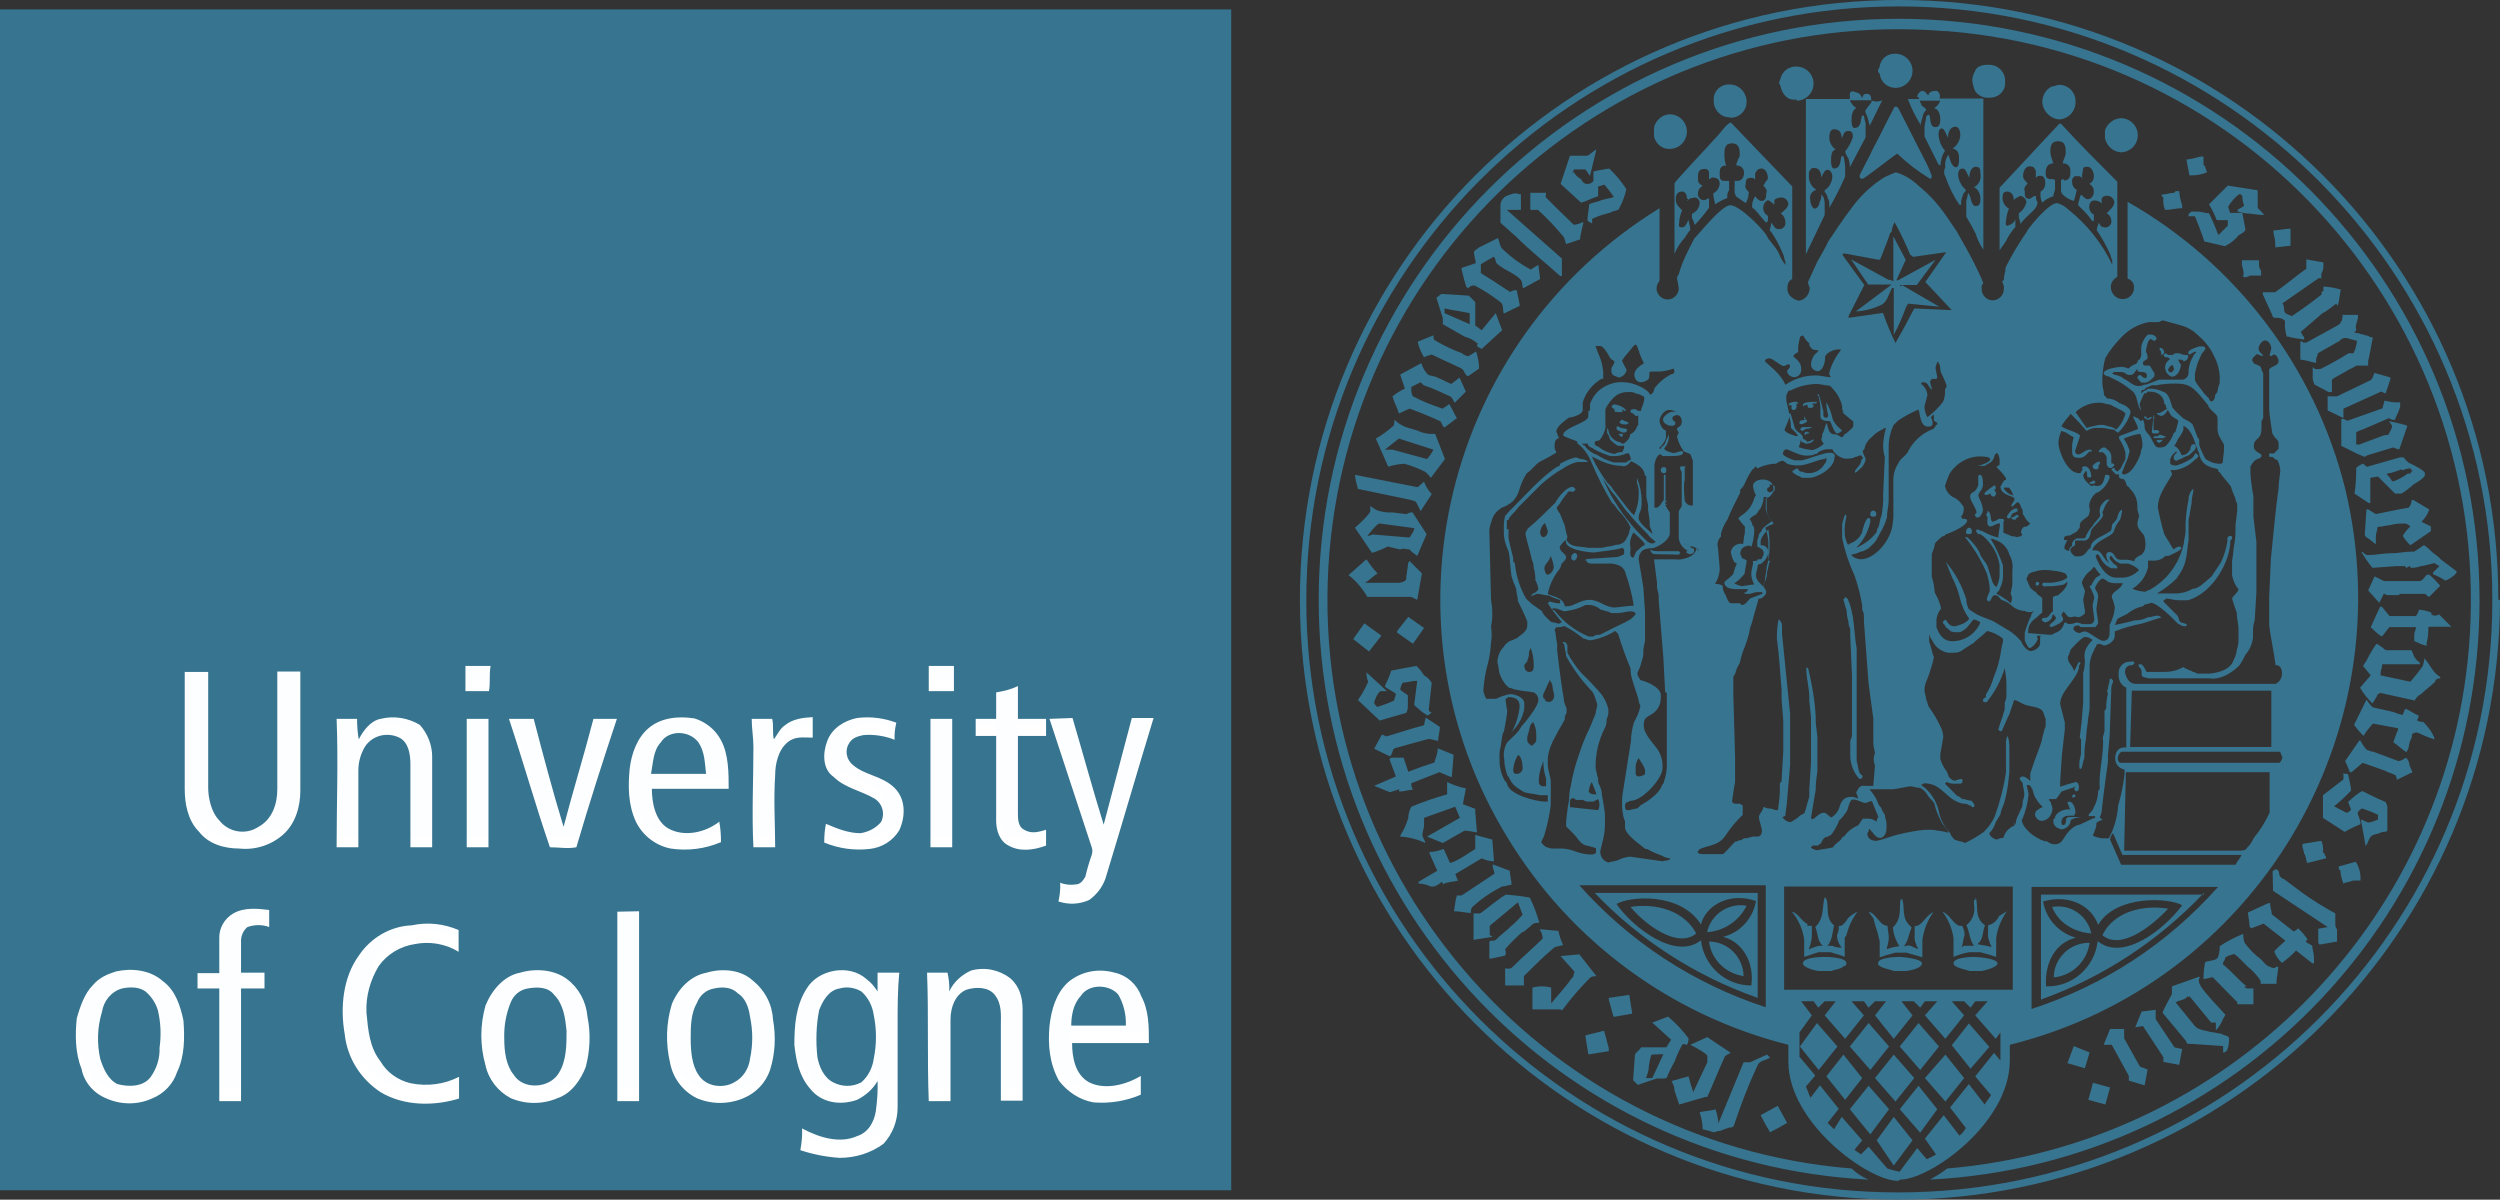
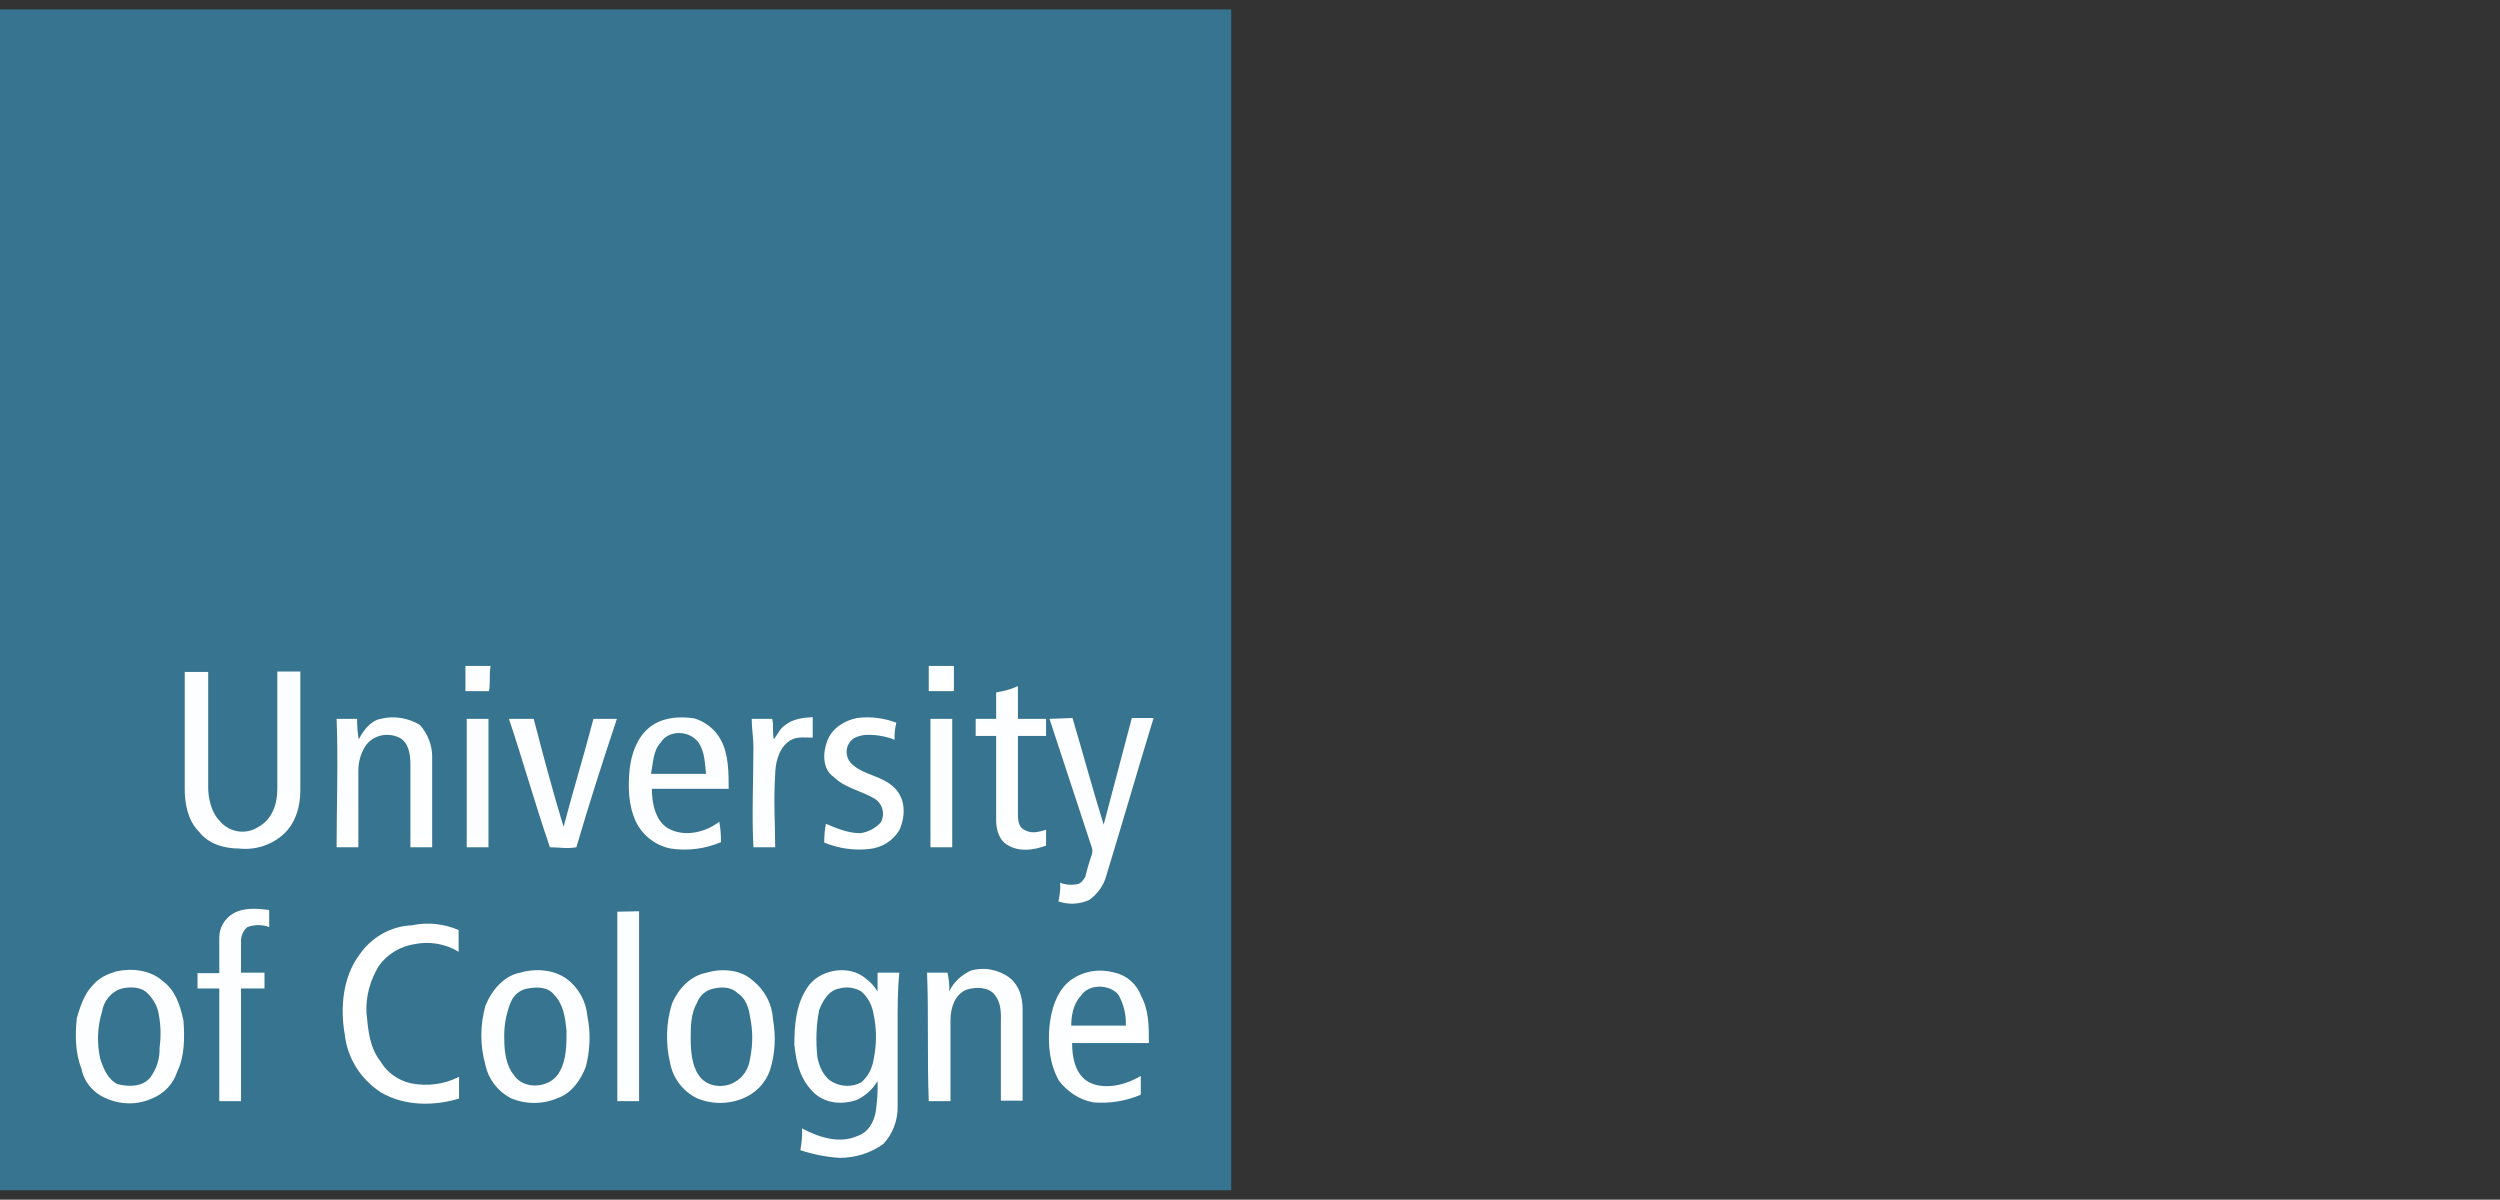
<svg xmlns="http://www.w3.org/2000/svg" version="1.1" id="Layer_1" x="0px" y="0px" viewBox="0 0 586 281.2" style="enable-background:new 0 0 586 281.2;" xml:space="preserve">
  <rect x="0" y="0" width="586" height="281.2" fill="#333333" stroke="none" />
  <style type="text/css">
	.st0{fill:#FFFFFF;stroke:#000000;stroke-miterlimit:10;}
	.st1{fill:#FCFEFF;}
	.st2{fill:#367490;}
</style>
  <rect x="2.3" y="5.8" class="st0" width="276.4" height="267.4" />
-   <path class="st1" d="M109.1,153.5h5.9c-0.4,1.8,0,3.7-0.4,5.9h-5.5V153.5z" />
+   <path class="st1" d="M109.1,153.5h5.9c-0.4,1.8,0,3.7-0.4,5.9h-5.5z" />
  <path class="st1" d="M217.7,153.5h5.9v5.9h-5.9V153.5z" />
  <path class="st1" d="M43.3,154.6h5.5v27.2c-0.1,2.9,0.8,5.8,2.6,8.1c2.2,2.6,6.2,2.9,9.2,1.5c3.3-1.8,4.4-5.9,4.4-9.2v-27.5h5.5  v27.9c0.1,3.9-1.3,7.8-4,10.6c-2.6,2.6-6.6,3.3-10.3,3.3c-3.6,0.1-7.1-1.4-9.5-4c-2.6-2.9-3.3-6.6-3.3-10.3L43.3,154.6z" />
  <path class="st1" d="M233.5,159.7c1.7-0.6,3.4-1.1,5.1-1.5v7.7h6.6v3.7h-6.6v18c0,1.5,0,3.7,1.5,4.4c1.7,0.6,3.6,0.5,5.1-0.4v4  c-2.9,0.7-6.2,1.1-8.8,0c-2.2-1.1-2.9-3.7-2.9-6.2v-19.8h-4.8V166h4.8V159.7z" />
  <path class="st1" d="M183.9,167.1c1.8-1.5,4.4-1.5,6.6-1.8v5.1c-2.2-0.4-4-0.4-5.9,0.7c-2.2,1.8-2.9,5.1-2.9,8.1  c-0.4,5.5,0,11.4,0,16.9h-5.1c-0.4-8.1,0-15.8,0-23.9c0-2.2-0.4-4-0.4-6.2h4.8c0.4,1.5,0,2.9,0.4,4.8  C182,169.4,182.9,168.1,183.9,167.1z" />
  <path class="st1" d="M89.2,165.6c2.9-0.4,6.6-0.4,9.2,1.8c1.9,2,3,4.6,2.9,7.4v21.3h-5.1v-19.5c0-2.6-0.4-5.1-2.6-6.2  c-2.9-1.5-6.6-0.7-8.1,2.2c-1,1.6-1.5,3.6-1.5,5.5v18h-5.1c0-10.3,0.4-20.2,0-30.1h4.8c-0.1,1.5,0.1,3,0.4,4.4  C85.1,168.2,86.9,166.5,89.2,165.6z" />
  <path class="st1" d="M152,167.8c3.1-2.2,6.9-3,10.6-2.2c2.7,0.8,4.9,2.7,6.2,5.1c1.8,3.7,1.8,7.7,1.8,11.8h-18c0,3.3,0.7,7,3.7,8.8  c3.7,2.6,8.8,1.5,12.1-1.1c0.3,1.4,0.4,2.9,0.4,4.4c-3.7,1.6-7.8,2.1-11.8,1.5c-3.6-0.6-6.6-2.9-8.1-6.2c-1.8-3.7-1.8-8.1-1.5-12.5  C148,173.8,149.5,170.4,152,167.8z" />
  <path class="st1" d="M154.9,171.1c-1.8,2.2-1.8,4.8-2.2,7.4c4.4,0.4,8.4,0,12.9,0c-0.4-2.2-0.4-5.1-1.8-7.4  C161.6,168.5,156.8,168.5,154.9,171.1z" />
-   <path class="st1" d="M193.9,171.1c1.2-2.9,3.9-5,7-5.5c3.1-0.3,6.2-0.1,9.2,0.7c-0.3,1.4-0.4,2.9-0.4,4.4c-2.3-1.1-4.8-1.5-7.3-1.1  c-1.3,0-2.6,0.7-3.3,1.8c-1.1,1.7-0.8,3.9,0.7,5.1c2.9,2.2,7,2.6,9.9,5.1c2.6,2.6,2.6,7,1.1,9.9c-1.3,2.7-4,4.5-7,4.8  c-3.6,0.3-7.3-0.3-10.6-1.8c-0.1-1.5,0.1-3,0.4-4.4c2.6,1.5,5.1,2.6,8.1,2.2c1.8,0.1,3.6-0.8,4.8-2.2c1.1-1.9,0.4-4.4-1.5-5.5  c-2.9-2.2-7-2.6-9.6-5.1C192.8,177.4,192.8,174,193.9,171.1z" />
  <path class="st1" d="M109.4,166h5.1v30.1h-5.1V166z" />
  <path class="st1" d="M119.3,166h5.9c2.2,8.5,4.4,16.9,7,25.3c2.2-8.5,4.8-16.9,7-25.3h5.5c-3.3,9.9-6.6,19.8-9.5,30.1h-6.2  C125.6,185.8,122.6,175.9,119.3,166z" />
  <path class="st1" d="M218.1,166h5.1v30.1h-5.1V166z" />
  <path class="st1" d="M246,166h5.5c2.6,8.1,4.8,16.5,7.3,24.6c2.2-8.1,4.4-16.5,6.6-24.6h5.1c-3.7,12.1-7.3,24.2-11,36.7  c-0.7,2.2-1.8,4.4-4,5.5c-2.2,1.5-4.8,1.1-7.3,0.7c0.3-1.4,0.4-2.9,0.4-4.4c1.2,0.5,2.4,0.6,3.7,0.4c1.1-0.3,1.9-1.1,2.2-2.2  c0.3-1.6,0.8-3.2,1.5-4.8c0-0.7,0.4-1.5,0-1.8C252.6,185.8,249.3,175.9,246,166z" />
  <path class="st1" d="M54.7,211.1c2.6-1.5,5.9-1.1,8.4-0.4v4c-1.6-0.9-3.6-0.9-5.1,0c-1.1,0.4-1.5,2.2-1.5,3.3v7H62v4h-5.5v26.1h-5.1  v-26h-5.1v-4h5.1v-7.8C51.4,214.8,52.5,212.2,54.7,211.1z" />
  <path class="st1" d="M144.7,210.8h5.1v44.4h-5.1V210.8z" />
-   <path class="st1" d="M84.1,221c3-4,7.5-6.6,12.5-7.4c3.7-0.4,7.5,0.1,11,1.5v4.8c-2.9-1.8-6.6-2.2-10.3-1.8  c-3.4,0.7-6.5,2.6-8.4,5.5c-2.2,2.9-2.9,7-2.9,10.6c0.4,4,0.7,8.4,3.3,11.8c1.6,2.5,4.1,4.2,7,4.8c3.8,1,7.9,0.5,11.4-1.5v5.1  c-5.9,1.8-12.9,1.8-18.4-1.5c-4.7-3-7.8-8-8.4-13.6C79.7,233.2,80.4,226.6,84.1,221z" />
  <path class="st1" d="M27.2,225.1c3.7-0.7,8.1-0.4,11,2.2c2.9,2.2,4,5.5,4.8,9.2c0.4,4,0.4,8.1-1.5,12.1c-1,2.8-3.1,5-5.9,6.2  c-3.5,1.1-7.2,1.1-10.6,0c-2.9-1.4-5-3.9-5.9-7c-1.3-3.9-1.7-8-1.1-12.1c0.6-2.8,1.9-5.5,3.7-7.7C23.1,226.5,25.1,225.4,27.2,225.1z  " />
  <path class="st1" d="M28.6,228.8c-2.5,0.8-4.3,2.9-4.8,5.5c-1,3.6-1.2,7.4-0.4,11c0.7,2.6,1.8,4.8,4,5.9c2.6,1.1,5.9,0.7,7.7-1.5  c1.4-1.9,2.2-4.2,2.2-6.6c0.4-3.1,0.3-6.2-0.4-9.2c-0.6-1.6-1.6-2.9-2.9-4C32.5,228.8,30.5,228.4,28.6,228.8z" />
  <path class="st1" d="M121.9,225.1c3.7-0.7,8.1-0.4,11,1.8c2.8,1.9,4.6,5.1,4.8,8.5c0.8,3.9,0.7,7.9-0.4,11.8c-1,3.4-3.4,6.2-6.6,7.7  c-3.5,1.5-7.6,1.4-11-0.4c-3-1.6-5.2-4.4-5.9-7.7c-1.5-4.4-1.1-9.5,0-14C115.2,229.1,118.2,226.3,121.9,225.1z" />
  <path class="st1" d="M123.7,228.8c-1.8,0.5-3.2,1.7-4,3.3c-1,2.8-1.5,5.8-1.5,8.8c0,2.9,0.4,5.9,2.2,8.4c2.2,3.3,8.4,3.3,10.6-0.4  c1.8-2.9,1.8-6.6,1.8-10.3c-0.4-2.9-0.7-5.9-2.9-8.1C128.5,228.8,125.9,228.4,123.7,228.8z" />
  <path class="st1" d="M165.6,225.1c3.7-0.7,8.1-0.4,11,1.8c2.8,2.3,4.5,5.6,4.8,9.2c0.7,3.9,0.4,7.9-0.7,11.8  c-2.1,6.3-8.9,9.6-15.2,7.5c-0.7-0.2-1.4-0.5-2-0.9c-3.3-1.5-5.6-4.5-6.2-8.1c-1.2-4.6-1-9.5,0.4-14  C159,228.9,162,226.2,165.6,225.1z" />
  <path class="st1" d="M167.4,228.8c-1.8,0.5-3.2,1.7-4,3.3c-1.5,2.9-1.5,5.9-1.5,8.8c-0.1,2.9,0.5,5.8,1.8,8.4  c1.8,2.6,5.9,2.9,8.4,1.8c2.2-1.1,3.3-3.7,3.7-5.9c0.7-3.3,0.7-6.6,0-9.9c-0.3-2.1-1.3-4.1-2.9-5.5  C171.4,228.7,169.4,228.3,167.4,228.8z" />
  <path class="st1" d="M189.1,229.1c2.6-4.4,9.9-5.9,13.9-2.6c1,0.9,1.8,1.9,2.6,2.9v-4.4h5.1c-0.4,4-0.4,8.1-0.4,12.1V257  c0,3-1.2,5.9-3.3,8.1c-2.9,2.6-6.6,3.3-10.3,3.3c-3.1-0.1-6.2-0.7-9.2-1.8c0.3-1.6,0.4-3.2,0.4-4.8c4,2.2,8.8,3.3,12.9,1.8  c2.4-1,4.1-3.3,4.4-5.9c0.3-2.4,0.4-4.9,0.4-7.3c-1.2,1.9-2.8,3.6-4.8,4.8c-3.9,1.5-8.4,0.3-11-2.9c-2.6-2.6-3.3-6.6-3.7-9.9  C186.1,237.6,186.5,232.8,189.1,229.1z" />
  <path class="st1" d="M196.8,228.8c-2.4,0.8-4.1,2.7-4.8,5.1c-0.7,3.6-0.8,7.3-0.4,11c0.2,2.5,1.6,4.8,3.7,6.2  c2.2,0.8,4.6,0.7,6.6-0.4c1.8-1.1,2.6-3.3,2.9-5.5c0.7-3.3,0.7-6.6,0-9.9c-0.4-2.2-1.1-4.4-2.9-5.5  C200.5,228.7,198.6,228.4,196.8,228.8z" />
  <path class="st1" d="M222.5,229.9c1-2.2,2.9-3.9,5.1-4.8c3.1-0.8,6.5-0.3,9.2,1.5c2.2,1.8,2.9,4.8,2.9,7.3v21.3h-5.1v-17.6  c0-2.2,0.4-5.1-1.5-7c-1.5-1.8-4.4-1.8-6.6-1.1c-2.6,1.1-3.7,4-3.7,6.6v19.1h-5.1c-0.4-9.9,0-19.8-0.4-30.1h4.8  C222.4,226.6,222.6,228.2,222.5,229.9z" />
  <path class="st1" d="M250.4,227.3c2.9-2.6,7-2.9,10.6-2.2c2.8,0.8,5.1,2.8,6.2,5.5c1.8,3.3,1.8,7.3,1.8,11h-18c0,3.3,0.7,7.3,4,9.2  c3.7,2.2,8.5,1.1,12.1-1.1v4.4c-3.5,1.4-7.3,1.9-11,1.5c-3.3-0.4-6.3-2.3-8.1-5.1c-2.2-3.7-2.6-8.4-2.2-12.8  C246.3,233.9,247.5,229.9,250.4,227.3z" />
  <path class="st1" d="M253.3,230.6c-1.8,2.2-2.2,4.8-2.2,7.3H264c0.1-2.6-0.5-5.1-1.8-7.3C259.9,227.7,255.2,227.7,253.3,230.6z" />
  <path class="st2" d="M0,2.2h288.6v276.8H0V2.2z M109.1,156.1v5.9h5.5c0.4-1.8,0-3.7,0.4-5.9H109.1z M217.7,156.1v5.9h5.9v-5.9H217.7  z M43.3,157.5v27.5c0,3.3,0.7,7.3,3.3,9.9c2.2,2.9,5.9,4,9.5,4c3.7,0.4,7.5-0.8,10.3-3.3c2.9-2.6,4-6.6,4-10.3v-27.9H65V185  c0,3.3-1.1,7-4.4,8.8c-3,2-7,1.3-9.2-1.5c-1.8-1.8-2.6-5.1-2.6-7.7v-27.1H43.3z M233.5,162.3v6.2h-4.8v4h4.8v19.8  c0,2.2,0.7,4.8,2.9,5.9c2.6,1.5,5.9,1.1,8.8,0v-3.7c-1.5,0.4-3.3,1.1-5.1,0c-1.5-0.7-1.5-2.6-1.5-4v-18h6.6v-4h-6.6v-7.7  C237,161.6,235.3,162,233.5,162.3L233.5,162.3z M184,170c-1.1,0.7-1.8,2.2-2.6,3.3c-0.4-1.5,0-3.3-0.4-4.8h-4.8  c0,2.2,0.4,4.4,0.4,6.6c0,7.7-0.4,15.8,0,23.5h5.1c0-5.5-0.4-11,0-16.9c0-2.6,0.7-5.9,2.9-7.7c1.8-1.5,3.7-1.1,5.9-1.1v-4.8  C188.3,168.2,185.8,168.5,184,170L184,170z M89.2,168.5c-2.2,0.4-4,2.6-5.1,4.8c-0.3-1.6-0.4-3.2-0.4-4.8h-4.8  c0.4,9.9,0,20.2,0,30.1h5.1v-18c0-1.9,0.5-3.8,1.5-5.5c1.7-2.7,5.2-3.6,8.1-2.2c2.2,1.1,2.6,4,2.6,6.2v19.5h5.1v-21.3  c0-2.7-1.1-5.4-2.9-7.4C95.7,168.3,92.4,167.7,89.2,168.5L89.2,168.5z M152,170.7c-2.6,2.2-4,5.9-4.4,9.5c-0.4,4-0.4,8.5,1.5,12.5  c1.6,3.2,4.6,5.5,8.1,6.2c4,0.6,8,0.1,11.8-1.5c0-1.6-0.1-3.2-0.4-4.8c-3.3,2.6-8.4,3.7-12.1,1.5c-2.9-1.8-3.7-5.9-3.7-9.2h18  c0-3.7,0-8.1-1.8-11.4c-1.3-2.5-3.6-4.3-6.2-5.1C159,167.8,154.9,168.2,152,170.7L152,170.7z M193.9,173.7c-1.1,2.9-1.1,6.6,1.5,8.4  c2.6,2.6,6.6,3.3,9.6,5.1c1.9,1.2,2.5,3.6,1.5,5.5c-1.2,1.4-2.9,2.3-4.8,2.6c-2.9,0-5.5-1.1-8.1-2.2c-0.3,1.4-0.4,2.9-0.4,4.4  c3.4,1.4,7,1.9,10.6,1.5c2.9-0.3,5.5-1.9,7-4.4c1.5-3.3,1.5-7.3-1.1-9.9c-2.9-2.9-7-2.9-9.9-5.5c-1.5-1.3-1.8-3.5-0.7-5.1  c0.7-1.1,1.8-1.5,3.3-1.8c2.5-0.2,5,0.2,7.3,1.1c-0.1-1.3,0.1-2.7,0.4-4c-2.9-1.1-6.1-1.5-9.2-1.1  C197.9,168.9,195,170.7,193.9,173.7z M109.4,168.5v30.1h5.1v-30.1L109.4,168.5z M119.3,168.5c3.3,9.9,6.2,20.2,9.6,30.1  c2.2,0,4,0.4,6.2,0c2.9-9.9,6.2-20.2,9.5-30.1h-5.5c-2.2,8.5-4.8,16.9-7,25.3c-2.6-8.5-4.8-16.9-7-25.3L119.3,168.5z M218.1,168.5  v30.1h5.1v-30.1L218.1,168.5z M246,168.5c3.3,9.9,6.6,20.2,9.9,30.1c0.2,0.6,0.2,1.2,0,1.8c-0.6,1.7-1.1,3.4-1.5,5.1  c-0.4,0.7-1.1,1.8-2.2,1.8c-1.2,0.2-2.5,0.1-3.7-0.4c0.1,1.5-0.1,3-0.4,4.4c2.4,0.8,5,0.7,7.3-0.4c2-1.5,3.4-3.5,4-5.9  c3.7-12.1,7.3-24.6,11-36.7h-5.1c-2.2,8.5-4.4,16.5-6.6,25c-2.6-8.4-4.8-16.5-7.3-25L246,168.5z M54.7,214.1  c-2.1,1.2-3.4,3.5-3.3,5.9v8.1h-5.1v3.6h5.1v26.4h5.1v-26.4H62V228h-5.5v-7c-0.1-1.4,0.4-2.8,1.5-3.7c1.7-0.6,3.5-0.6,5.1,0v-4  C60.6,213,57.3,212.6,54.7,214.1z M144.7,213.7v44.4h5.1v-44.5L144.7,213.7z M84.1,224c-3.7,5.1-4.4,12.1-3.3,18.4  c0.6,5.6,3.7,10.5,8.4,13.6c5.5,3.3,12.5,3.3,18.4,1.5v-5.1c-3.5,1.8-7.5,2.3-11.4,1.5c-2.9-0.7-5.5-2.5-7-5.1  c-2.6-3.3-2.9-7.3-3.3-11.4c-0.2-3.9,0.9-7.7,2.9-11c2-2.8,5.1-4.6,8.4-5.1c3.5-0.7,7.2-0.1,10.3,1.8v-5.1c-3.5-1.5-7.3-1.9-11-1.1  C91.5,217.1,86.9,219.8,84.1,224z M27.2,227.7c-2.2,0.7-4,1.5-5.5,3.3c-1.8,1.8-2.9,4.8-3.7,7.7c-0.4,3.7-0.4,8.1,1.1,11.8  c0.6,3.2,2.9,5.8,5.9,7c3.4,1.5,7.3,1.5,10.6,0c2.8-1.1,5-3.4,5.9-6.2c1.8-3.7,1.8-8.1,1.5-12.1c-0.7-3.3-1.8-7-4.8-9.2  C35.2,227.3,30.8,226.9,27.2,227.7z M121.9,228c-3.7,0.7-6.6,4-8.1,7.7c-1.3,4.6-1.3,9.4,0,14c0.7,3.3,2.9,6.1,5.9,7.7  c3.5,1.5,7.5,1.5,11,0c3.3-1.1,5.5-4.4,6.6-7.3c1-3.8,1.2-7.9,0.4-11.8c-0.3-3.5-2-6.7-4.8-8.8C130,227.3,125.6,226.9,121.9,228  L121.9,228z M165.6,228c-3.7,0.7-6.6,3.7-8.1,7.3c-1.4,4.5-1.5,9.4-0.4,14c0.7,3.5,3,6.5,6.2,8.1c3.5,1.5,7.5,1.5,11,0  c2.9-1.2,5.2-3.6,6.2-6.6c1.2-3.8,1.4-7.8,0.7-11.8c-0.2-3.6-1.9-6.9-4.8-9.2C173.7,227.3,169.3,226.9,165.6,228L165.6,228z   M189.1,231.7c-2.6,4-2.9,8.8-2.9,13.2c0.4,3.7,1.1,7.3,3.7,10.3c2.6,3.3,7,4,11,2.6c2-1,3.7-2.5,4.8-4.4c0.1,2.3-0.1,4.7-0.4,7  c-0.4,2.6-1.8,5.1-4.4,5.9c-4,1.8-8.8,0.4-12.9-1.8c0.1,1.7-0.1,3.4-0.4,5.1c3,1,6.1,1.6,9.2,1.8c3.7,0,7.3-1.1,10.3-3.3  c2.1-2.3,3.3-5.3,3.3-8.5v-19.5c0-4,0-8.1,0.4-12.1h-5.1v4.4c-0.7-1.1-1.5-2.1-2.6-2.9C199,225.8,191.7,227.3,189.1,231.7  L189.1,231.7z M222.5,232.4c0.1-1.5-0.1-3-0.4-4.4h-4.8c0.4,9.9,0,19.8,0.4,30.1h5.1V239c0-2.9,1.1-5.9,3.7-7  c2.2-0.7,5.1-0.7,6.6,1.1c1.8,2.2,1.5,4.8,1.5,7.3v17.6h5.1v-21.3c0-2.9-0.7-5.5-2.9-7.4c-2.6-2-6-2.7-9.2-1.8  C225.4,228.5,223.5,230.2,222.5,232.4L222.5,232.4z M250.4,230.2c-2.9,2.6-4,6.6-4.4,10.3c-0.4,4.4,0,8.8,2.2,12.8  c2,2.6,4.8,4.5,8.1,5.1c3.8,0.3,7.6-0.3,11.1-1.8v-4.4c-3.7,2.2-8.5,3.3-12.1,1.5c-3.3-1.8-4-5.9-4-9.2h18c0-4,0-7.7-1.8-11  c-1-2.8-3.4-4.9-6.2-5.5C257.4,226.9,253.4,227.7,250.4,230.2L250.4,230.2z M154.9,174c1.8-2.9,6.6-2.9,8.8,0  c1.5,2.2,1.5,4.8,1.8,7.4h-12.9C153.1,178.8,153.1,175.9,154.9,174z M253.3,233.5c1.8-2.9,6.6-2.9,8.8-0.4c1.3,2.2,1.9,4.8,1.8,7.3  h-12.8C251.1,238.3,251.5,235.4,253.3,233.5z M28.6,231.7c1.8-0.4,4-0.4,5.5,0.7c1.4,1.2,2.4,2.7,2.9,4.4c0.7,2.9,0.8,5.9,0.4,8.8  c0.1,2.5-0.7,5-2.2,7c-1.8,2.2-5.1,2.2-7.7,1.5c-2.2-1.1-3.3-3.7-4-5.9c-0.8-3.6-0.7-7.4,0.4-11C24.3,234.6,26.1,232.4,28.6,231.7z   M123.7,231.7c2.2-0.4,4.8-0.4,6.2,1.5c2.2,2.2,2.6,5.5,2.9,8.4c0,3.3,0,7-1.8,9.9c-2.2,3.7-8.4,4-10.6,0.4  c-1.8-2.2-2.2-5.5-2.2-8.4c-0.1-2.9,0.4-5.8,1.5-8.5C120.4,233.2,121.9,232,123.7,231.7z M167.4,231.7c1.8-0.4,4-0.4,5.5,1.1  c1.8,1.1,2.6,3.3,2.9,5.5c0.7,3.3,0.7,6.6,0,9.9c-0.3,2.3-1.6,4.4-3.7,5.5c-2.6,1.5-6.6,1.1-8.4-1.8c-1.5-2.2-1.8-5.5-1.8-8.4  s0-5.9,1.5-8.5C164.1,233.2,165.6,232,167.4,231.7z M196.8,231.7c1.7-0.5,3.6-0.2,5.1,0.7c1.6,1.4,2.6,3.4,2.9,5.5  c0.7,3.4,0.7,6.9,0,10.3c-0.3,2.1-1.3,4.1-2.9,5.5c-2.1,1.1-4.5,1.1-6.6,0c-2.2-1.1-3.3-3.7-3.7-5.9c-0.4-3.7-0.3-7.4,0.4-11  C192.8,234.7,194.2,232.1,196.8,231.7L196.8,231.7z" />
-   <path class="st2" d="M400.6,220.7c0.5,4.2,3.9,7.5,8.1,8.1C408.6,224.3,405,220.7,400.6,220.7z M400.2,218.5c4-0.3,7.5-2.7,9.2-6.2  c-4.1-0.7-8.1,1.8-9.2,5.9V218.5z M382.2,212.6c3.3,4,11,9.9,15.4,6.2C394,212.2,385.9,211.9,382.2,212.6L382.2,212.6z M378.9,211.9  c2.9-1.8,15-2.9,19.8,4.8c1.1-4.4,6.6-7.7,12.9-5.5c-0.7,4.1-3.7,7.4-7.7,8.4c4.4,1.1,7.4,5.9,6.6,11.4c-6.1,0-11.1-4.6-11.8-10.6  C392.9,225.1,383,217.7,378.9,211.9L378.9,211.9z M373.8,209.3c10.6,11.1,23.7,19.5,38.2,24.6v-24.6H373.8z M381.1,99.5  c0.3,0,0.5-0.2,0.7-0.4c-0.7-0.4-1.1-0.4-1.5-0.7c-0.4,0-0.4,0.4-0.7,0.4C379.6,99.5,380.8,99.5,381.1,99.5L381.1,99.5z M380,101.7  h-0.7l0.7,0.7c0.2,0,0.4-0.2,0.4-0.3c0,0,0,0,0,0v-0.4L380,101.7z M379.3,99.9c-0.2,0-0.4,0.2-0.4,0.4c0,0,0,0,0,0  c0,0.4,0.3,0.7,0.7,0.7c0.3,0.3,0.7,0.4,1.1,0.4c0.4,0,0.7-0.3,0.7-0.7C380.8,100.2,380,100.6,379.3,99.9L379.3,99.9z M378.5,94.7  c-0.4,0-0.4,0.4-0.7,0.4v0.4c0.2,0.2,0.4,0.3,0.7,0.4c-0.4,0.7,0.4,0.7,1.1,0.7h0.7v-0.7l0.4,0.4h0.4c0-0.7-1.8-1.5-2.9-1.5  L378.5,94.7z M369,131.4c0.4-0.2,0.7-0.6,0.7-1.1c0-0.4-0.3-0.7-0.7-0.7c-0.4,0.4-0.7,0.4-0.7,1.1  C368.3,131.1,368.6,131.4,369,131.4L369,131.4z M389.9,110.9c0.4,0,0.7,0,0.7-0.7s-0.4-0.7-0.7-0.7c-0.4,0-0.7,0.4-0.6,0.8  C389.3,110.6,389.6,110.9,389.9,110.9z M393.6,130c0-0.2,0.2-0.4,0.3-0.4c0,0,0,0,0,0l-0.4-0.4h-4.4c-1.1,0-1.8,0-2.2-0.4v0.4  c0.4,0.7,0.7,0.7,1.5,0.7L393.6,130L393.6,130z M439.1,119.7c-0.4,0-0.7,0.3-0.7,0.7c0,0.4,0,0.7,0.7,0.7c0.4,0,0.7,0,0.7-0.7  C439.8,120,439.5,119.7,439.1,119.7z M432.5,139.9c0,0.4-0.4,0.4-0.4,0.7c0.2,0.5,0.3,1,0.4,1.5c0.3,0.6,0.4,1.2,0.4,1.8  c0,0.7,0.4,1.5,0.4,2.2s0.4,1.1,0.4,1.5v1.5l0.4,9.2v14c0,0.7-0.4,1.1-0.4,1.5v3.3c0,1.9,0.7,3.7,1.8,5.1l0.4,0.4  c0.4,0,0.7-0.3,0.7-0.7l-0.7-0.7c-0.4-1.1-0.4-1.8-0.7-2.9V152c-0.7-3.7-0.4-8.1-2.2-11.8c-0.4,0-0.4-0.4-0.7-0.4L432.5,139.9z   M419.7,96.9h-0.3v0.8c0.3,0.8,0.4,1.7,0.4,2.6l0.7,0.7c0.5,0.4,0.8,0.9,1.1,1.5c0.4,0.4,0.4,0.7,0.7,1.1c0.4,0,0.7,0.4,1.1,0.4  c0.7,0,1.8-0.4,1.8-1.1c-0.4,0.4-1.1,0.4-1.5,0.7c-0.4-0.4-0.7-0.7-1.1-0.7c0.1-0.4-0.1-0.8-0.4-1.1c-0.4-0.4-1.1-0.7-1.5-1.5  C420.4,99.1,420,98,419.7,96.9L419.7,96.9z M422.6,100.9c0.3,0,0.5-0.2,0.7-0.4c0.5,0.1,1-0.1,1.5-0.4h-2.2c-0.4,0-0.4,0.4-0.7,0.4  c0.4,0.5,0.4,0.5,0.7,0.5L422.6,100.9z M423.7,101.2c-0.4,0-0.7,0-0.7,0.4v0.4l0.7-0.4h0.4c0-0.2-0.2-0.3-0.4-0.3L423.7,101.2z   M421.1,94.6h0.4c0-0.2-0.2-0.4-0.4-0.4c0,0,0,0,0,0c-0.6-0.1-1.3,0.1-1.8,0.4V95h0.7c0,0-0.4,1.1,0.4,1.1c0.4,0,0.7-0.3,0.7-0.7  L421.1,94.6L421.1,94.6z M423.3,98.3c-0.7,0.4-1.5,0-1.5,0.7v0.4h0.7c0,0,1.1-0.4,1.1-0.7c-0.4-0.4-0.4-0.7-0.7-1.1v0.7H423.3z   M424.8,94.6c0.7,0,1.1,0,1.1-0.4h-1.1c0,0-2.2,0-2.2,0.7v0.4c0.3-0.3,0.7-0.4,1.1-0.4l0,0c0,0.7,0,0.7,0.7,0.7c0.4,0,0.7,0,0.7-0.7  c-0.2,0-0.3-0.1-0.4-0.3L424.8,94.6z M430.7,101.6c0.4,0,0.7-0.4,1.1-0.7c-0.9-0.7-1.7-1.5-2.2-2.6c-0.3-1.4-0.8-2.8-1.5-4v0.7  c0.1,0.7,0.2,1.5,0.4,2.2c0,0.4,0,0.7-0.4,0.7s-0.4,0-0.7-0.4v-1.1c-0.4-1.5-0.7-2.9-1.1-4c-0.4,0-0.4,0.4,0,0.4  c0,0.4,0.4,1.8,0.4,2.6v2.2c0,1.1,1.5,1.1,2.2,1.1C429.2,98.8,429.9,101.7,430.7,101.6L430.7,101.6z M445.7,67.1  c-0.2,0-0.4-0.2-0.4-0.3c0,0,0,0,0,0h4l4.4-5.9l-8.8,4.8h-0.4l2.2-4.8l-2.9-5.5V66c-0.3-0.3-0.7-0.4-1.1-0.4l-8.8-4.8l4,5.9h5.5  L435,73c2-0.1,4-0.6,5.9-1.5c1.5-0.7,1.8-2.6,2.6-4h0.4v11c1.1-2.1,2.1-4.3,2.9-6.6c0.2-0.2,0.3-0.5,0.4-0.7h0.4l7,0.7l-8.8-5.1  L445.7,67.1z M462.2,124.4c0-0.4-0.3-0.7-0.7-0.7c0,0,0,0,0,0c-0.4,0-0.7,0.7-0.7,1.1s0.4,0.4,0.7,0.4S462.3,125.2,462.2,124.4  L462.2,124.4z M464.4,117.8c-0.3-0.6-0.6-1.2-0.7-1.8c0.2-0.4,0.4-0.8,0.7-1.1c0.3-0.6,0.5-1.2,0.4-1.8c0,0,0-1.8-0.7-1.8  c-0.2,0-0.4,0.2-0.4,0.3c0,0,0,0,0,0v1.5c0.1,0.5-0.1,1-0.4,1.5c-0.7,1.1-1.5,0.7-1.5,1.8s1.5,2.7,1.5,3.8l-0.4,0.4  c0,0.3,0.2,0.5,0.4,0.7h0.4c0.4,0,1.1-1.1,1.1-1.8C464.8,119,464.5,118.2,464.4,117.8L464.4,117.8z M467.4,114.8  c0.2,0,0.4-0.2,0.4-0.3c0,0,0,0,0,0c0-0.4,0-0.7-0.4-0.7c0,0-2.2,1.5-2.2,1.8v0.4h0.4c0.3,0,0.6-0.1,0.8-0.3c0.4,0,0,0.7,1.1,0.7  c0.2-0.2,0.3-0.5,0.4-0.7C467.8,115.3,467.8,115.3,467.4,114.8L467.4,114.8z M471.8,120.3c0.4,0,0.7-0.4,1.1-0.4v-0.7h-0.7  c-0.2,0.2-0.5,0.3-0.7,0.4c-0.4,0.4-0.8,0.9-1.1,1.5c0,0.2,0.2,0.4,0.3,0.4c0,0,0,0,0,0c0.4,0,0.4,0,0.7-0.4  C471.4,120.8,471.6,120.6,471.8,120.3L471.8,120.3z M472.5,121.8c0-0.4,0.7-0.7,0.7-0.7c0-0.4-0.4-0.4-0.7-0.4  c0,0.4-0.7,0.4-1.1,0.7l0.4,0.4L472.5,121.8z M477.6,137.2c0.2,0,0.4-0.2,0.4-0.4c0-0.2-0.2-0.4-0.4-0.4c-0.4,0-0.4,0-0.4,0.4  c-0.1,0.2,0,0.4,0.2,0.5C477.6,137.3,477.6,137.3,477.6,137.2L477.6,137.2z M508.1,96.1v-0.4c-0.6,0.4-1.2,0.8-1.8,1.1h-0.7  c0,0.4,0.7,0.7,1.1,0.7C507.3,97.3,507.8,96.8,508.1,96.1L508.1,96.1z M506.6,103.1h-1.1c0,0.4,0.3,0.7,0.7,0.7c0,0,0.7-0.4,0.7-0.7  C507.1,102.4,507.1,103.2,506.6,103.1L506.6,103.1z M505.2,102c-0.4,0.4-0.4,0.4-0.4,0.7h1.8c0.4,0.1,0.8-0.1,1.1-0.4  c-0.4,0-1.1-0.4-1.5-0.4c-0.3,0.3-0.7,0.4-1.1,0.4V102z M504.8,97.2l-0.4,4c0,0.2,0.2,0.4,0.3,0.4c0,0,0,0,0,0h1.1l0.4-0.4  c-0.4-0.4-0.4-0.4-0.7-0.4h-0.7v-2.6C505.2,98,504.9,97.7,504.8,97.2L504.8,97.2z M503,97.6c-0.4,0-0.4,0-0.4,0.4  c0.3,0,0.5,0.2,0.7,0.4c0.7,0,1.1-0.4,1.1-0.7c-0.4,0-0.7,0.4-1.1,0.4L503,97.6z M490.9,113.8h-0.4v0.4c0.3,0,0.5-0.2,0.7-0.4H490.9  z M489.8,113v0.4h0.7c0.4,0,0.4,0,0.7-0.4l-0.4-0.4C490.5,112.7,490.2,113.1,489.8,113L489.8,113z M489.8,111.9c0.4,0,0.4,0,0.4-0.4  s-0.4-2.2-1.5-2.2c0,0-0.7,0-0.7,0.4c0,0,0.4,1.1,0.7,1.1c0-0.2,0.2-0.4,0.3-0.4c0,0,0,0,0,0c0.4,0.4,0,1.1,0.4,1.5H489.8z   M492,108.2c-0.4,0-1.5,0.7-1.5,1.1c0,0.4,0.3,0.7,0.7,0.7c0.4,0,0.7,0,0.7-0.4v-0.4c0-0.2,0.2-0.4,0.3-0.4c0,0,0,0,0,0v-0.3  C492.3,108.3,492.3,108.3,492,108.2L492,108.2z M494.9,109.7c0,0,0.7-0.4,0.7-0.7s-0.4-0.4-0.7-0.4l0,0v-1.5c0-0.8-0.4-1.5-1.1-1.8  c0-0.4-0.4-0.4-0.7-0.4s-0.4,0-1.1,0.7v0.4h0.7c0.4,0,0.7,0.4,1.1,1.1v1.5C493.8,109.3,494.3,109.8,494.9,109.7L494.9,109.7z   M506.6,83.3c0.4-0.4,0.7-0.4,0.7-0.7c0-0.6-0.5-1.1-1.1-1.1l0,0v0.4c0.3,0.3,0.4,0.7,0.4,1.1L506.6,83.3z M509.6,86.6  c0,0-0.4,0.7-0.7,0.7c-0.4,0-0.7-0.3-0.7-0.7c0.2-0.5,0.6-0.9,1.1-1.1C509.3,85.9,509.6,86.3,509.6,86.6L509.6,86.6z M512.9,83.6  c0-0.4,0-0.4-0.4-0.4h-0.4c-0.4,0-1.1-0.4-1.5-0.4H510c-0.3,0-0.5,0.2-0.7,0.4h-1.1c-0.2-0.2-0.5-0.3-0.7-0.4l-0.4,0.4  c0.4,1.1,1.1,0,1.5,1.1c-0.7,0.3-1.1,1.1-1.1,1.8c0,1,0.6,1.8,1.5,2.2c1.5,0,2.2-1.8,2.2-2.9c-0.4-0.4-0.4-0.7-0.7-1.1h0.7  c0.3,0,0.5,0.2,0.7,0.4C512.6,84.5,512.9,84.1,512.9,83.6L512.9,83.6z M489.8,221c-4.5-0.1-8.3,3.5-8.4,8c0,0,0,0,0,0.1  C485.7,228.7,489.2,225.4,489.8,221z M490.2,218.8c-0.9-4.2-4.9-7-9.2-6.2l0,0C482.5,216.3,486.1,218.5,490.2,218.8L490.2,218.8z   M508.2,213c-4-0.7-12.1-0.4-15.4,6.2C497.1,222.9,504.5,217,508.2,213L508.2,213z M511.5,212.2c-4.4,5.9-14,13.2-19.8,8.4  c-0.7,6.1-5.9,10.8-12.1,10.6c-0.4-5.5,2.2-10.3,7-11.4c-4-1.1-7-4.4-7.7-8.5c6.2-1.8,11.4,1.1,12.9,5.5  C496,209.7,508.5,210.4,511.5,212.2L511.5,212.2z M516.6,209.7h-38.2v24.6c14.5-5.2,27.6-13.8,38.2-25L516.6,209.7z M486.1,186.9  c0.2,0,0.4-0.2,0.4-0.3c0,0,0,0,0,0c0-0.2-0.2-0.4-0.3-0.4c0,0,0,0,0,0l0,0c-0.2,0-0.4,0.2-0.4,0.3c0,0,0,0,0,0  C485.4,186.9,485.8,186.9,486.1,186.9L486.1,186.9z M481.7,191.7l-0.4,0.4c0,0.7,0,1.1,0.4,1.5l0.4,0.4c0.4,0,0.7,0.4,1.1,0.4  c1.2-0.1,2.1-1,2.2-2.2c0.9-0.5,1.9-0.7,2.9-0.7H485c-0.3,0-0.5,0.2-0.7,0.4c0,0.4,0,1.5-0.7,1.5c-0.4,0-0.4-0.4-0.4-0.7  c0-1.5,1.5-1.5,1.8-1.5h1.1c0.2-0.2,0.3-0.5,0.4-0.7c0-0.7-0.4-2.6-1.5-2.6c-0.2,0-0.4,0.2-0.4,0.3c0,0,0,0,0,0  c0.4,0.7,0.4,1.1,0.7,1.5H485c-1.5,0-2.9,0.7-3.3,1.8V191.7z M457.9,225.8c0,1.1,3.3,1.5,3.7,1.8h2.9c0,0,3.7-0.7,3.7-1.8  s-4.4-1.5-5.5-1.5C462.6,224.3,457.9,224.3,457.9,225.8L457.9,225.8z M459.3,217c-1.5-0.4-2.2-2.6-4-3.3c1.4,1.8,2.3,4,2.6,6.2v4.4  c1.2-0.5,2.4-0.9,3.7-1.1h2.6c1.5,0.4,2.6,0.7,3.7,1.1v-4.4c0.3-2.3,1.2-4.4,2.5-6.3c-0.7,0.4-1.1,0.7-1.8,1.1  c-0.5,1.1-1.4,1.9-2.6,2.2v1.8c-0.1,0.8,0.1,1.5,0.4,2.2c0,0.4,0.4,0.7,0.4,1.1l0,0c-1.1-0.4-2.2-0.4-3.3-0.7  c1.5-1.1,1.1-2.9,1.8-4.4c-2.6-1.8-1.5-4.4-2.2-6.6c0,0.4,0,0.7-0.4,0.7v1.1c0.4,1.8-0.4,3.7-1.8,4.8c0.7,1.1,0.7,3.3,1.8,4.8h-2.2  c-0.3,0-0.5,0.2-0.7,0.4l0,0c0.4-1.1,0.4-2.2,0.7-2.9c0-0.6-0.1-1.2-0.4-1.8c0-0.2-0.2-0.4-0.3-0.4c0,0,0,0,0,0L459.3,217z   M440.2,225.8c0,1.1,3.3,1.5,3.7,1.8h2.9c0,0,3.7-0.4,3.7-1.8c0-1.1-4.8-1.5-5.1-1.5S440.2,224.3,440.2,225.8z M442.4,217  c-1.8,0-2.6-2.9-4.4-3.3c0.3,0.5,0.7,1,1.1,1.5c0.4,1.5,0.7,2.6,1.1,3.7c0,0.4,0.4,1.5,0.4,1.8v3.7c1.1-0.4,2.2-0.7,3.7-1.1h2.6  c1.1,0.4,2.6,0.7,3.7,1.1v-4c0.3-2.4,1.2-4.7,2.6-6.6c-1.8,0.7-2.6,3.3-4.4,3.3v1.8c-0.1,0.9,0,1.8,0.4,2.6c0,0.3,0.2,0.5,0.4,0.7  c0,0.4-0.7,0-1.5-0.4c-1.1-0.4-1.1,0-1.8,0c1.1-1.5,1.1-2.9,1.8-4.4c-2.6-2.2-1.5-4.4-2.2-6.6h-0.4c-0.4,2.2,0.4,4.4-1.8,6.6  c0.1,1.6,0.7,3.1,1.5,4.4c-1,0.1-2,0.3-2.9,0.7v-0.4c0.3-0.9,0.5-1.9,0.4-2.9L442.4,217z M422.6,225.8c0,1.1,3.3,1.8,3.7,1.8h2.9  c1.1-0.4,2.2-0.4,2.9-1.1c0.4,0,0.7-0.3,0.7-0.7c0-1.5-4.8-1.5-5.1-1.5S422.6,224.3,422.6,225.8L422.6,225.8z M423.7,216.6  c-1.5-0.7-2.2-2.6-3.7-2.9c1.6,1.9,2.6,4.2,2.9,6.6v4l3.3-1.1h2.9c1.1,0.4,2.6,0.7,3.3,1.1v-4.4c0-0.4,0.4-0.4,0.4-0.7  c0.5-2,1.4-3.9,2.6-5.5c-0.8,0.4-1.6,0.9-2.2,1.5c-0.4,0.7-1.5,2.2-2.2,1.8c0.1,0.8-0.1,1.5-0.4,2.2c0,1.1,0.4,2.1,1.1,2.9  c-0.8,0.1-1.5-0.1-2.2-0.4h-1.1c1.1-1.5,1.1-2.9,1.5-4.8c-2.2-1.8-1.1-4.4-1.8-6.2l-0.4-0.4c-0.7,2.6,0,4.8-2.2,7  c0.7,1.5,0.4,3.3,1.8,4.4c-0.8-0.1-1.5,0.1-2.2,0.4c-0.4,0-0.7,0.4-1.1,0.4l0,0c0.4-1.1,0.7-2.2,0.7-3.3V217h-1.1L423.7,216.6z   M426.3,250.8l4.4-5.5l-4.8-5.5l-4,5.5L426.3,250.8z M438.4,250.8l4.4-5.5l-4.8-5.5l-4.4,5.5L438.4,250.8z M448.7,252.7l-4.8-5.5  l-4.4,5.5l4.8,5.5L448.7,252.7z M450.1,250.8l4.4-5.5l-4.8-5.5l-4.4,5.5L450.1,250.8z M457.5,245l4.4,5.5l4.4-5.1l-4.8-5.5  L457.5,245z M451.2,252.7l4.8,5.5l4.4-5.5l-4.4-5.5L451.2,252.7z M445.3,260l4.8,5.5l4-5.5l-4.4-5.5L445.3,260z M443.9,261.8l-4,5.5  l4,5.9l4.4-5.9L443.9,261.8z M438,254.5l-4.4,5.5l4.8,5.9l4.4-5.9L438,254.5z M428.1,252.3l4.4,5.5l4-5.1l-4.4-5.5L428.1,252.3z   M429.9,264.7l-1.5-1.5l2.6-3.3l-4.4-5.5l-2.2,2.9c-0.4-0.7-0.7-1.8-1.1-2.6l2.2-2.6l-3.7-4.4V242l2.9-4l-2.5-3.3h2.9l1.1,1.5  l1.5-1.5h2.6l-2.6,3.3l4.8,5.5l4.4-5.5l-2.9-3.3h2.9l1.1,1.5l1.5-1.5h2.6l-2.6,3.3l4.4,5.5l4.4-5.5l-2.6-3.3h2.9l1.5,1.5l1.1-1.5  h2.9l-2.9,3.3l4.8,5.5l4.4-5.5l-2.9-3.3h2.9l1.5,1.5l1.1-1.5h2.9L463,238l4.8,5.5l1.1-1.5v6.6l-1.5-1.8l-4.4,5.5l3.7,4.4  c-0.4,0.7-1.1,1.5-1.5,2.2l-3.7-4.8l-4.4,5.5l3.7,4.8c-0.4,0.7-0.9,1.3-1.5,1.8l-3.7-4.8l-4.4,5.5l2.6,3.7c-0.7,0.4-1.4,0.8-2.2,1.1  l-2.2-2.6l-4.1,5.5H445c-0.9-0.2-1.7-0.4-2.6-0.7l-4.4-5.1l-1.8,1.8c-0.4-0.4-1.1-0.7-1.5-1.1l1.8-2.2l-4.8-5.5L429.9,264.7z   M418.2,207.8h53.6v24.2h-53.6L418.2,207.8z M472.2,192.8v0.7c-1.3,0.5-2.3,1.6-2.6,2.9c-0.5,0-1,0.1-1.5,0.4  c-0.4,0-1.8-0.7-1.8-1.5c0.7-0.7,1.2-1.6,1.5-2.6c0.4-0.7,0.7-1.1,1.1-1.8c0.1-0.8,0.4-1.5,0.7-2.2c0.3-0.8,0.5-1.7,0.7-2.6  c0.4-1.8,0.7-5.1,0.7-5.1v-5.9c0-0.9-0.1-1.7-0.4-2.6c-0.3,0.4-0.4,1-0.4,1.5v7c-0.5,3.5-1.4,6.9-2.6,10.3c-0.6,1.4-1.5,2.6-2.6,3.7  c-1.4,1-2.9,1.9-4.4,2.6c-0.7-0.4-1.5-0.4-2.2-0.7c-0.4,0-0.7-0.7-1.1-1.1c0-0.4-0.4-0.7-0.7-1.1c-1.1-1.4-1.9-3-2.2-4.8  c-0.3-1.2-0.8-2.3-1.5-3.3c-0.7-1-1.5-1.9-2.6-2.6l0.7-0.4c4.4,0,5.1,4,9.2,4.8c0.5-0.1,1,0.1,1.5,0.4c0.4,0,0.4,0.4,0.7,0.4  s0.4,0,0.4-0.4l0,0c0-0.4-0.4-0.7-0.7-1.1c-0.6-0.1-1.2-0.2-1.8-0.4h-0.4c-0.4-0.4-0.7-0.7-1.1-0.7l-2.9-2.9l0.4-0.4  c0.6,0.3,1.2,0.4,1.8,0.4h1.5c0.4-0.4,0.4,0,0.4-0.7c0-0.4,0-0.4-0.4-0.4s-1.1,0.4-1.5,0.4s-0.7-0.4-1.1-0.7s-0.4-1.1-0.7-1.5  c-0.7-0.9-1.2-1.9-1.5-2.9v-1.1l0.7-4c0-0.9-0.3-1.8-0.7-2.6c-0.7-1.5-1.6-3-2.6-4.4c-0.4-0.4-0.4-1.5-0.7-1.8  c0-0.7-0.4-1.5-0.4-2.2c0-1.8,0.7-2.2,1.5-5.1c0.3-0.8,0.5-1.7,0.7-2.6c-0.4-1.1-0.7-2.6-1.1-3.7v-1.8c0.1,0.6,0.4,1.1,0.7,1.5  c0.7,1.5,2,2.6,3.7,2.9h1.5c1.5,0,1.8-0.7,3.3-1.5c0.4-0.4,0.7-0.4,1.1-0.7c1.1-1.1,2.2-1.8,3.3-2.9c1.4,0.3,2.6,0.9,3.7,1.8v0.7  c-0.2,0.6-0.3,1.2-0.4,1.8c-0.3,2.3-0.9,4.5-1.8,6.6c-0.4,1.4-1,2.8-1.8,4v0.7c-0.4,0-0.7,0.3-0.7,0.7c0,0.4,0.4,0.4,0.7,0.4  c0.2,0,0.4-0.2,0.4-0.3c0,0,0,0,0,0c1.8-2.3,3.2-4.9,4-7.7c0.2,1.2,0.4,2.4,0.4,3.7v2.2c0.1,0.8-0.1,1.5-0.4,2.2v1.5  c0,0.4-0.4,1.1-0.4,1.5c-0.4,1.1-0.8,2.2-1.1,3.3l0.4,0.4h0.4c0.7-1.5,1.1-2.6,1.8-4c0.4-1.1,0.7-2.2,1.1-3.3c0.7,0,1.5,0.7,2.6,1.1  s2.6,0.4,3.7,1.1c0.7,0.4,0.7,1.5,1.1,2.2v1.8c-0.4,0.7-0.4,1.5-0.7,2.2c-0.1,0.9-0.4,1.8-0.7,2.6c-0.7,1.8-1.5,4-2.2,6.2v1.8  c-0.4-0.4-1.1-1.1-1.8-1.1c-0.3,0-0.5,0.2-0.7,0.4c0,0.4,0.4,0.7,0.7,1.1c0,0.7,0.4,1.8,0.4,2.6c0,0.6-0.2,1.2-0.4,1.8  c0.1,0.6-0.1,1.3-0.4,1.8c-0.4,1.1-1.5,2.6-1.1,3.7L472.2,192.8z M474,192.1c0.8-1.9,1.3-3.8,1.5-5.9c0-0.4-0.4-1.5-0.4-2.2  c0.7,0,0.7,0,1.1,0.7c0.4,0.4,0.4,1.8,1.1,2.6c0.4,0.7,0.9,1.3,1.5,1.8c-0.4,0.4-1.8,0.7-1.8,1.8c0.1,0.8,0.7,1.4,1.5,1.5  c1.8,0,2.6-1.8,2.6-2.9c0-0.4-0.4-1.1-0.4-1.5c-0.4-0.4-0.4-0.4-0.4-0.7h1.5c0.4,0,1.1-1.5,1.5-1.8l3.3-1.1l-0.4,0.4  c0,0.3,0.2,0.5,0.4,0.7c0.7,0,0.7-0.7,0.7-1.1c0-0.7-0.4-1.1-0.7-1.1c-1.5,0.4-2.6,0.7-3.7,1.1v-1.1l0.4-6.2l0.7-6.2v-1.5  c-0.4-1.5-0.7-2.9-1.1-4.4c0-2.9,3.7-5.5,4.4-8.4c-0.1-0.4,0.1-0.8,0.4-1.1l-0.4-0.4c-0.4,0.7-0.7,1.5-1.1,2.2  c-0.7-1.8-1.5-1.8-1.5-3.3c0.4-0.7,0.4-1.1,0.7-1.8c0.4-0.4,2.6-2.9,3.3-2.9c0.7,0,1.3,0.3,1.8,0.7c-1.5,1.5-2.2,2.9-1.8,4.8  c0,1-0.1,2-0.4,2.9v7l-0.4,4.8l-0.4,3.3c0,0.2,0.2,0.4,0.3,0.4c0,0,0,0,0,0v3.3c0,0.4-0.4,1.8-0.4,2.2v1.1c0,0.4,0,0.4,0.4,0.4  c0.2-0.3,0.3-0.7,0.4-1.1c0-0.7,0.4-1.1,0.4-1.8v-1.1c0-1.5,0.4-2.6,0.4-3.7c0.1-1.1,0.2-2.2,0.4-3.3v-0.4l0.4-2.6v-9.9  c0-1.4,0.4-2.8,1.1-4c0-0.3,0.2-0.5,0.4-0.7c0-0.4,0.3-0.7,0.7-0.7c0.4,0.1,0.8,0.2,1.1,0.4c1.1,0,2.6-1.1,2.6-2.2v-1.1  c2-0.8,4.1-1.4,6.2-1.8c1.5-0.4,3.3-1.1,4.8-1.5c-0.3-0.2-0.7-0.4-1.1-0.4c-0.4,0-1.5,0.4-2.2,0.4c-0.9,0.5-1.9,0.7-2.9,0.7  c-1.5,0.4-2.9,0.7-4.8,1.1c0.4-0.7,0.4-1.1,0.7-1.5l2.2-1.1c1.1-0.9,2.3-1.5,3.7-1.8l0.4-0.4c0.5-0.1,1-0.2,1.5-0.4  c1.5,0,5.5,4,6.2,4.8c0.7,0.4,1.1,0.7,1.8,0.7c0.2,0,0.4-0.2,0.4-0.3c0,0,0,0,0,0c0-0.4-1.1-0.4-1.5-0.7s-0.4-1.1-0.7-1.5l-3.3-3.3  c0-0.4,0.4-0.4,0.7-0.7c0.7,0,1.8,0.4,2.9,0.4h2.2c5.9-1.8,9.9-9.2,9.9-14l0.4-0.4c0-0.4,0-0.7-0.4-0.7c-0.3,0-0.5,0.2-0.7,0.4v1  c-0.3,1.7-0.8,3.3-1.5,4.8l-2.2,3.3c-0.7,0.7-1.8,1.5-2.6,2.2c-0.7,0.4-1.1,0.7-1.8,0.7c-1.2,0.7-2.6,1.1-4,1.1h-4.4  c1.7-1,3.3-2.2,4.8-3.7c0-0.3,0.2-0.5,0.4-0.7c0.7-1,1.2-2.1,1.5-3.3c0.4-1.5,0.4-3.3,0.7-4.8v-4.8c0.4-1.5,0.4-2.6,0.7-3.7  c0-1,0.2-2,0.4-2.9v-0.7c-0.7,0.7-1.1,1.6-1.1,2.6c-0.4,1.8-0.6,3.7-0.7,5.5v1.8c0,1.1-0.4,2.2-0.4,2.9c-1,4.7-3.9,8.7-8.1,11  c-0.4,0-0.7,0.4-1.1,0.4c-1-0.1-2-0.3-2.9-0.7c1.9-1.1,3.3-3,3.7-5.1v-1.5h1.5c1,0,1.9-0.4,2.6-1.1h0.7l1.5-0.7c0,0,1.5-0.7,1.5-1.1  c0-0.2-0.2-0.4-0.3-0.4c0,0,0,0,0,0c-0.6,0-1.1,0.3-1.5,0.7c-0.4-0.6-0.8-1.2-1.1-1.8c-0.4-0.6-0.8-1.2-1.1-1.8  c-0.6-2-1.1-4.1-1.5-6.2c0-2.9,1.8-5.1,3.3-7.7c0-0.4-0.1-0.8-0.4-1.1h1.1c1.7-0.3,3.2-1,4.4-2.2c0.4-0.4,1.1-0.7,1.1-1.1  s-0.7-0.7-0.7-0.7c-0.2,0.4-0.4,0.8-0.7,1.1c-1.1,0.8-2.4,1.4-3.7,1.8c-0.7,0-1.1,0-1.5-0.4v-1.1c0.3-0.8,0.8-1.4,1.5-1.8v0.4  c-0.4,0.2-0.7,0.6-0.7,1.1c0,0.4,0.3,0.7,0.7,0.7c0.7-0.4,1.1-0.4,1.5-0.7c0.7-0.4,1.1-0.4,1.5-0.7c0.7-0.7,1.5-1.1,1.5-1.8  c0-0.4,0-0.7-0.4-0.7c-1.1,0-0.7,1.5-1.1,1.5c-0.3,0.7-1.1,1.1-1.8,1.1c-0.4-0.7-0.7-1.8-1.8-2.2c0.7-0.7,0.7-1.5,1.1-1.8  c0.4-0.7,1.1-1.5,1.1-2.2v-0.7c2.2,1.1,2.6,4,3.3,5.5c0,0.4,0.4,0.7,0.4,1.1c0.2,1.3,1,2.4,2.2,2.9c0.7,0.4,1.5,0.4,2.2,0.7  c0,0,0,0.7,0.4,0.7c0.7,1.1,1.8,2.2,2.6,3.3c0.3,1,0.7,2,1.1,2.9c0,0.4,0.1,0.8,0.4,1.1v1.8l-0.4,3.3v1.1c0,1.3-0.1,2.7-0.4,4  c-0.1,1.1-0.2,2.2-0.4,3.3v3.3c0.2,1.2,0.7,2.4,1.5,3.3c0,0.7-1.5,1.8-1.5,2.2c0.3,1.1,0.7,2.2,1.1,3.3c0,1.5,0.4,2.6,0.4,3.7v3.3  c-0.1,0.6-0.2,1.2-0.4,1.8c-0.1,0.8-0.3,1.5-0.7,2.2c-0.7,2.6-4.4,3.3-6.2,3.3h-2.2c-0.4,0-0.7-0.4-1.1-0.4  c-0.7-0.4-1.1-0.4-1.5-0.7c-0.3,0-0.5-0.2-0.7-0.4c-0.4,0-1.5,0.7-1.8,0.7c-1,0.3-1.9,0.4-2.9,0.4h-4c-0.4-0.4-0.7-1.8-1.5-1.8h-0.4  v0.4c0,0.4,0.7,0.4,0.7,1.5v0.7c0.4,0.7,1.1,0.4,1.5,0.7h14.3c2.6,0.4,5.1-1.1,7-2.9c0.6-0.8,1.1-1.7,1.5-2.6c1-1.1,1.6-2.5,1.8-4  V148c0-0.9,0.1-1.7,0.4-2.6l0.4-6.6V127l-0.7-5.9v-4.8c-0.4-1.8-0.7-5.1-0.7-5.1v-1.8c0.3-0.6,0.6-1.1,1.1-1.5  c0.4-0.4,1.5-0.4,1.5-1.1s-1.8-0.7-1.8-2.2c0-2.2,1.8-1.1,1.8-4.4v-1.5l0.4-0.7V87.4c-0.2-0.2-0.3-0.5-0.4-0.7  c0-1.1-1.1-1.1-1.8-1.5c0-0.4-0.4-0.4-0.4-0.7c0-0.7,0.7-1.1,1.1-1.5c0.4,0,0.7,0.4,1.1,0.4h0.4c0-0.4-1.1-0.7-1.1-1.8  c0-0.4,0.7-1.8,1.5-1.8c1.1,0,1.5,1.5,1.5,1.8c-0.1,0.5-0.2,1-0.4,1.5c0,0.2,0.2,0.4,0.3,0.4c0,0,0,0,0,0l0.7-0.4  c0.7,0,1.1,1.1,1.1,1.5c0,1.5-2.6,1.1-2.2,2.6v8.8c0,1.1,0.7,5.1,0.7,5.5c0.3,0.6,0.6,1.1,1.1,1.5c0.2,0.2,0.3,0.5,0.4,0.7v1.5  l-1.1,1.1h-1.1v0.4c0,0.4,0,0.4,0.4,0.4h0.4c0.4,0.4,0.7,0.7,1.1,0.7c0.4,0.8,0.7,1.7,0.7,2.6c0,0.4-0.4,2.6-0.4,4  c-0.7,5.1-1.1,9.5-1.8,16.5l-0.4,8.8v7c0.4,2.9,1.1,6.2,1.5,9.2c1.5,0,1.5,1.5,1.5,2.2c-0.1,0.9-0.6,1.8-1.5,2.2h-32.7  c-1.5,0-2.2-1.1-2.6-2.6c0-1.1,0.4-1.8,1.8-1.8l0.4-0.4c0-0.7-0.7-0.4-1.1-0.4c-1.4,0-2.5,1.1-2.6,2.4c0,0,0,0.1,0,0.1v0.7  c0,1.3,0.7,2.4,1.8,2.9v14h-0.4c-1.8,0-2.2,1.5-2.2,2.6c0,1.3,0.9,2.3,2.2,2.6l0,0v1.1c-0.3,2.5-0.8,4.9-1.5,7.3  c-0.2,2.7-0.9,5.3-2.2,7.7h-1.5c-0.4,0-2.2-0.4-2.2-0.7s0.4-0.7,0.4-1.1c0.3-0.6,0.4-1.2,0.4-1.8c0.4-0.4,0.9-0.6,1.5-0.7  c0,0-0.7-0.4-0.7-0.7c0.2-0.3,0.3-0.7,0.4-1.1c0.4-4,1.5-11.8,1.5-11.8V177l0.4-4.4l0.4-11.4c0-0.7,0.4-1.1,0.4-1.5  s-0.4-0.4-0.4-0.7c-0.2,0-0.4,0.2-0.4,0.3c0,0,0,0,0,0c0,0.7-0.4,1.5-0.4,2.2c-0.4,0.7,0,0.7,0,1.1c-0.3,1.1-0.4,2.2-0.4,3.3  c0,0.3-0.2,0.5-0.4,0.7v4.8l-0.4,1.5c0.4,3.3-1.1,8.5-0.7,11.8c0,0.3-0.2,0.5-0.4,0.7c0,1.4-0.4,2.8-1.1,4c0,0.4-1.1,1.5-1.1,1.5  v0.4h1.5v0.4c-1.5,0.4-2.9,1.5-4.4,1.8c-3.3,1.8-2.6,4.4-5.1,4.4c-0.7,0-1.3-0.3-1.8-0.7h-0.4c-2.6-0.7-5.5-3.3-5.5-5.1L474,192.1z   M476.2,207.9h43.7c-11.8,13.3-26.8,23.1-43.7,28.6L476.2,207.9z M524,202.7h-26.8l-2.6-5.9c0.1-0.6,0.3-1.1,0.7-1.5l2.2,5.1h27.9  C525.1,201.2,524.3,202,524,202.7z M525.4,199.4h-27.5l0.4-18.4H532v9.5c-1,2.1-2.2,4.1-3.7,5.9c-0.4,0.8-0.8,1.6-1.5,2.2  c-0.4,0.7-0.7,0.7-1.1,0.7L525.4,199.4z M499.3,175.1l0.4-13.2h32.7v13.2H499.3z M534.2,178.8h-37.1c-0.7,0-0.7-1.1-0.7-1.1  c0-0.4,0.4-1.5,1.1-1.5h36.7c0.2,0,0.4,0.2,0.4,0.3c0,0,0,0,0,0c0,0.4,0.4,0.7,0.4,1.1C535,177.7,534.6,178.8,534.2,178.8  L534.2,178.8z M521,108.3c0,0.4-0.4,0.4-0.7,0.4c-1.2,0-2.3-0.4-3.3-1.1c-0.6-1-1.1-2.1-1.5-3.3v-0.7c0.1-0.4-0.1-0.8-0.4-1.1  c-0.4-1.1-0.7-1.8-1.1-2.9c-0.4-0.7-1.5-1.1-2.2-1.5c-0.9-0.8-1.8-1.6-2.6-2.6c-0.4-1.1-0.7-3.3-2.2-3.7c-0.9-0.4-1.9-0.7-2.9-0.7  c-0.4-0.1-0.8,0.1-1.1,0.4c-0.4,0-0.7,0.4-1.1,0.7v-0.4c0-0.4,0.4-0.4,0.7-0.4c0.4-0.7,1.1-0.7,1.8-1.1h1.1c1.4-0.3,2.9-0.4,4.4-0.4  c3.7,0,4.4,1.1,7.7,5.1c0,0.4,0.4,0.7,0.7,1.1c1.1,1.1,1.5,1.1,1.5,2.2v2.2c0,1.5,0.7,2.2,1.5,3.7v1.5L521,108.3z M499.3,106.1  c-0.3-1.2-0.8-2.3-1.5-3.3c1.2-0.5,2.4-0.9,3.7-1.1c0.4,0,0.7,1.8,0.7,2.6s-0.4,1.1-0.4,1.8c0,0.4-1.8,5.1-4,5.1  c-0.2,0-0.4-0.2-0.4-0.3c0,0,0,0,0,0c0-0.4,0.7-1.8,1.1-2.9c0.4-0.7,0.4-1.5,0.7-2.2L499.3,106.1z M520.3,88.1v1.5  c0,0.4-0.4,1.1-0.4,1.5c0,0.6-0.3,1.1-0.7,1.5c0.1,0.6-0.2,1.2-0.7,1.5c-0.4,0-0.7-0.3-0.7-0.7l-1.1-1.1c-0.4-0.7-2.2-2.6-2.2-3.3  v-1.5c0.2-0.9,0.4-1.7,0.7-2.6l0,0c0.4-0.7,0.4-1.1,0.7-1.5c0-0.4,0.4-0.7,0.7-1.1c0.2-0.2,0.3-0.5,0.4-0.7l-0.4-0.4h-1.1  c0,0-2.6,0.7-2.6,1.5c0,0.2,0.2,0.4,0.4,0.4c0,0,0,0,0,0c0.4-0.3,0.9-0.6,1.5-0.7c0,0.4-0.7,0.7-0.7,1.1c-0.7,1.1-1.1,2.4-1.1,3.7  c0.1,1-0.7,1.8-1.6,1.8c-0.1,0-0.1,0-0.2,0h-5.1c-1.1,0.4-1.8,0.7-2.9,1.1c-0.7,0-1.1,0.4-1.8,0.4c-1.5,0-2.2-1.1-3.7-1.8  c-0.7-0.7-1.8-0.7-2.6-1.1l0.4-0.4h1.5c1.5,0,1.1,0.7,2.2,0.7s1.1-0.7,1.8-1.5v0.4c0,0.7,2.2,0,2.2,1.1c0,0.7,0,0.7-0.4,0.7  s-0.7-0.4-1.1-0.7c-0.4,0-0.7,0.3-0.7,0.7c0.4,0.4,0.7,1.1,1.1,1.1h0.7c0.7,0,1.5-0.7,2.2-1.5v-0.7c-0.4-0.7-0.7-1.1-1.1-1.8H503  c-0.4,0-0.7,0-0.7-0.7c0-0.4,1.1-0.7,1.1-1.1c0-0.5-0.1-1-0.4-1.5c0-0.4,0.4-2.9,1.1-2.9c0.3,0,0.5,0.2,0.7,0.4  c0.3,0,0.5-0.2,0.7-0.4c0-1.1-1.5-1.1-1.8-1.1s-0.7,0.4-1.1,1.1c-0.4,0.7-0.7,1.4-0.7,2.2v1.1c0.1,0.5-0.1,1-0.4,1.5  c-0.2,0-0.4,0.2-0.4,0.3c0,0,0,0,0,0c0,0.3-0.2,0.5-0.4,0.7c-0.7,0.2-1.3,0.6-1.8,1.1c-0.6-0.3-1.2-0.4-1.8-0.4c-0.4,0-4,0.4-4,1.5  c0,0.4,0.7,0.7,1.1,0.7l2.2,1.1c1.3,0.7,2.5,1.6,3.7,2.6c1.1,1.5,0.7,2.9,1.8,4.4l0,0c-0.1-0.5-0.2-1-0.4-1.5  c0.3-0.9,0.7-1.7,1.1-2.6c0.4,0,0.7,0,0.7-0.4h0.7c1.8,0,3.3,1.1,3.3,2.9c0.4,0,0.4,0.4,0.4,0.7c0.4,0.7,0.7,1.1,1.1,1.8  s1.8,1.1,1.8,1.5c-0.2,0.9-0.4,1.7-0.7,2.6c-0.2,0-0.4,0.2-0.4,0.3c0,0,0,0,0,0c-0.4,1.1-1,2.1-1.8,2.9c-0.4,0.3-1,0.4-1.5,0.4  c-1.1,0-1.1-0.7-1.8-1.8c-0.4-1.1-1.1-1.5-1.5-2.2s0-1.8-0.7-2.6c0,0.2-0.2,0.4-0.4,0.4c0,0,0,0,0,0l-0.7-0.7  c-0.4,0-0.7-0.4-1.1-0.4l0,0c0,0.4,1.1,2.2,1.1,2.6v0.4l-4,1.5c-0.4,0-0.4,0.4-0.4,0.7c0.7,1,1.2,2.1,1.5,3.3v1.5  c-0.4,0.7-0.7,1.5-1.1,2.2l-0.7,0.7c-0.4,0-0.4-0.4-0.7-0.4c0-0.4,0-0.4-0.4-0.4l-0.4,0.4l1.1,1.1h0.7v0.7c0.3,0.3,0.7,0.4,1.1,0.4  c0.4,0.4,0.6,0.9,0.7,1.5c0.4,0.4,0.7,0.4,0.7,0.7c1.1,1,1.8,2.5,1.8,4v0.7c0,0.4,0.4,1.5,0.4,1.8l-0.4,1.5c0,1.5,0.7,1.8,1.5,2.9  c0.3,0.7,0.4,1.4,0.4,2.2c0,0.6-0.1,1.3-0.4,1.8c-0.4,0.4-0.4,0.7-0.7,0.7c-0.7,0.4-1.5,0.7-1.5,1.5c-0.7-0.3-1.4-0.4-2.2-0.4h-1.1  c-1.5,0-1.1-1.8-2.6-1.8c-0.4,0-0.7,0.3-0.7,0.7l0,0c0,0.7,0.3,1.3,0.7,1.8c-1.5-0.7-1.5-2.9-3.3-2.9h-0.7c0.7-2.2,3.7-2.9,4.8-4  c0.4-0.4,0.4-1.1,0.7-1.5c0-0.4,0.7-1.1,1.1-1.8c0.2-0.6,0.3-1.2,0.4-1.8v-0.4l0,0c-0.7,0-1.1,1.8-1.1,1.8c0,0.4-0.7,1.1-1.1,1.5  c-0.4,0.7,0,1.5-0.7,1.8c-1.5,1.1-3.7,1.5-4.4,3.3c0,0.4,0,0.7-0.4,0.7c-1.1,1.5-1.5,1.8-2.6,1.8h-0.7c0,0-1.1-0.7-1.1-1.5  c0-0.4,0.4-0.7,1.1-1.1v-0.7c0-0.4,0-0.4,0.4-0.4h1.8c1.1,0,1.5-1.5,1.5-2.2c0.4-1.1,2.2-2.2,2.9-3.7c0-0.4-0.4-0.7,0-1.1  c0.3-1,0.8-1.9,1.5-2.6h-0.4c-0.7,0-1.8,1.5-1.8,1.8c-0.2,0.6-0.2,1.2,0,1.8c0,0.7-1.5,1.8-1.8,2.6c-0.6,0.6-1.1,1.4-1.5,2.2  c0,0.4-0.3,0.7-0.7,0.7h-1.5c-0.5,0.2-0.9,0.6-1.1,1.1v0.7c-0.4,0-0.7,0.7-0.7,1.1l0,0c-0.7,0-1.1-0.4-1.1-0.7  c0-0.7,0.4-1.1,0.7-1.8h-0.4c-0.4,0-0.4,0-0.4-0.4c0-0.7,1.1-0.7,1.5-0.7c0.4-0.4,0.7-0.4,1.1-0.7c0.4,0,0.7-0.7,1.1-1.1  c0-0.7,0-1.1,0.4-1.5c0.7-0.7,1.8-1.1,1.8-1.8c0.4-1.1,0-1.1,0-1.8c0.1-1.1,0.6-2.2,1.5-2.9c0-0.4,0.4,0,0.7-0.4  c1.2-0.7,2.1-1.9,2.6-3.3c0-0.4,0-0.7-0.7-0.7c-0.4,0-0.4,0-0.4,0.4c-0.4,1.5-0.7,2.2-1.8,2.2h-1.5c-0.7-0.7-1.8-1.5-1.8-2.6  c0.2-0.2,0.3-0.5,0.4-0.7c0,0,0-0.4-0.7-0.4c-0.4,0.7,0,0.7-0.7,0.7c-2.9,0-4.8-5.5-4.8-7c0-1,0.3-2,0.7-2.9l1.1,0.4  c0.6,0.4,1.2,0.8,1.8,1.1c-0.3,0.8-0.4,1.7-0.4,2.6c0,1.5,0,2.2,1.5,2.2c0.5,0.1,1-0.1,1.5-0.4l1.1-1.1c0.4,0,0.4,0.4,0.4,0  c0.4-0.4-0.4-0.4-0.4-0.4c-1.1,0-1.8,1.1-2.6,1.1c-1.1,0-0.7-1.1-0.7-1.1c0.4-1.1,0.7-2.2,1.1-3.3c-1.1-1.1-2.9-1.1-4.4-2.2  c0.6-1,1.4-2,2.2-2.9c1.3,1.3,2.5,2.6,3.7,4c0.7-0.4,1.4-0.7,2.2-0.7h1.5c0.7,0,1.8,0.4,2.6,0.4c0.4,0,0.7,0.7,1.1,0.7l0.7-0.7  c1-1.2,1.8-2.5,2.2-4c0-0.7-0.4-1.1-1.5-1.8c-0.4,0-0.7-0.4-1.1-0.4c-0.8-0.7-1.9-1.1-2.9-1.1c-0.4-0.4-0.4-0.7-0.7-0.7  c0-1.1-0.4-1.8-0.4-2.9v-1.5c0.1-1.5,0.3-3,0.7-4.4c1.1-1.9,2.5-3.6,4-5.1c1.7-1.7,3.9-2.9,6.2-3.3h2.2c0.4,0,0.7-0.4,1.1-0.4  c1.5,0.4,2.6,0.7,4,1.1c1.5,0.4,2.9,1.1,4,2.2c1.7,1.4,3.1,3.1,4,5.1C519.8,85,520.2,86.6,520.3,88.1L520.3,88.1z M492.3,94.4  c0.7,0,1.5,0.4,2.2,0.4l2.2,1.1c0,0,1.5,0.7,1.5,1.1c-0.4,1.4-1.1,2.7-2.2,3.7c-0.7-0.7-1.8-0.7-2.9-1.1H492c-1,0.2-2,0.4-2.9,0.7  l-2.6-3.7C488.1,95.1,490.2,94.3,492.3,94.4z M496.3,132.9c0-0.4-1.1-0.7-1.1-1.1c-0.4-0.4-0.7-0.7-0.7-1.1c0-0.2,0.2-0.4,0.3-0.4  c0,0,0,0,0,0c0.4,0,0.4,1.1,2.2,1.8h1.8c1,0.3,1.9,0.8,2.6,1.5l0,0c-1.1,1.2-2.7,1.9-4.4,1.8h-1c-2.6,0-4.4-3.7-4.8-5.1l0.4-0.4  c0.7,0,0.7,2.2,3.3,3.3h0.7C496,133.3,496.4,133.3,496.3,132.9L496.3,132.9z M494.5,146.5v1.5c0,0.7,0,2.2-1.5,2.2  c-1.1,0-3.3-2.2-4.4-2.2c-0.4,0.1-0.8,0.2-1.1,0.4c-0.4,0-1.5-0.4-1.5-1.1s1.1-0.7,1.1-0.7c0.4,0,0.4,0.4,0.7,0.4h3.3  c0.4-0.4,0.7-0.7,0.7-1.1c0-0.7-0.4-2.2-0.4-3.3l0.4-2.6c0-1.5-0.7-1.5-0.7-2.2c0-0.4,1.1-2.2,1.8-2.2c0.4,0.2,0.8,0.4,1.1,0.7  c0.6,0.3,1.2,0.4,1.8,0.4h1.8c-0.7,1.8-2.6,1.8-2.6,3.3c0.3,0.7,0.5,1.4,0.7,2.2C495.7,143.6,495.2,145.1,494.5,146.5L494.5,146.5z   M484.6,135.1c0,1.1-3.7,1.5-3.7,1.5h-1.8c-0.2,0-0.4,0.2-0.4,0.4c0,0,0,0,0,0c0,0.7,1.1,0.4,1.1,0.4c1.3,0.1,2.7-0.1,4-0.4  c0.4-0.4,0.7-0.4,0.7-0.7c0.4,0.7-0.7,2.2-2.2,3.3c-0.4,0-0.8,0.1-1.1,0.4v3.3c-0.7,0.4-0.7,1.1-1.5,1.5c-0.4,0-1.1,0-1.1,0.4  s0.7,0.7,0.7,0.7c1-0.1,1.8-0.9,1.8-1.8h0.4c0,0.4,0.4,0.4,0.4,0.7c0,0.7-1.1,1.1-1.5,1.8h-0.4c0.4,0,0.4,0,0.7,0.4  c0.4,0,2.9-1.1,2.9-1.8s-0.4-0.7-0.4-1.1l0.4-0.7c0.4,0,0.4,0.4,1.1,1.1c0.7,0.4,1.1,0,1.8,0c0.7,0.4,1.5,0,2.2-0.7v-0.7  c0,0-0.4-2.2-0.4-2.6l0.4-1.8c0-0.7-0.7-1.5-0.7-2.2c0.4-1.2,1.2-2.2,2.2-2.9c0.4-0.4,0.4-0.7,0.7-0.7c0.4,0.4,0.7,1.1,1.5,1.8  l-1.1,0.7c-0.5,0.6-0.8,1.2-1.1,1.8c-0.2,0-0.4,0.2-0.4,0.3c0,0,0,0,0,0c0.5,0.8,0.9,1.7,1.1,2.6l-0.4,1.8c0,0.4,0.4,2.9,0.4,3.3  c0,0.6-0.5,1.1-1.1,1.1h-1.5c-0.4,0-1.1-0.4-1.5-0.4c-0.5,0.2-1,0.3-1.5,0.4c-0.4,0-0.8-0.1-1.1-0.4c-0.2,0-0.4,0.2-0.4,0.3  c0,0,0,0,0,0c-0.3,1.1-1.1,1.9-2.2,2.2c-0.3,0.3-0.7,0.4-1.1,0.4l-5.1-0.4c-0.1-1.3,0.4-2.5,1.5-3.3c0.7-0.4,1.1-1.1,1.8-1.5v-3.3  c0-0.4-1.1-0.7-1.5-1.5c-0.7-0.4-1.5-1.1-1.5-1.5c-0.4-0.7-0.4-1.1-0.7-1.5c0-0.4,0.4-0.7,0.4-1.1c0.4-0.4,0.9-0.6,1.5-0.7  c0.8-0.3,1.7-0.4,2.6-0.4c0.7,0,4.8,0.4,4.8,1.1L484.6,135.1z M469.5,135.1v-2.6c-0.8-2.2-1.7-4.3-2.9-6.2h0.4  c0.4,0,0.7,0.4,1.1,0.4c1.4,0.6,2.5,1.8,2.9,3.3c0.6,1.1,0.9,2.4,0.7,3.7v3.3l-0.4,2.2c0.4,0.7,0.4,1.5,0,2.2  c-1-0.9-2.1-1.6-3.3-2.2l0,0c0-0.4,0.7-0.7,0.7-1.1C469.2,137.1,469.5,136.1,469.5,135.1L469.5,135.1z M475.9,122.7l-0.4,0.4  c-0.3,0.3-0.7,0.4-1.1,0.4c-0.5,0.4-0.7,0.9-0.7,1.5c0.4,0,0.4,0.4,0,0.7c-0.4,0-1.1,0.4-1.5,0c-0.5,0.1-1-0.1-1.5-0.4  c-0.4,0-0.7-0.4-1.1-0.4v-2.6c0.4-0.4,0-0.7-0.4-0.7h-0.4c-0.7,0-0.4,0.4-1.8,0.7c-0.7-0.7,0-1.8-1.1-2.6v0.4  c-0.3,0.2-0.4,0.6-0.2,0.9c0,0.1,0.1,0.1,0.2,0.2c0,0.7-0.4,2.2,0.7,2.2c0.4,0,1.5-0.7,1.8-0.7h0.4c0,1.1-0.4,2.2-0.4,3.3  c-1.3-0.3-2.5-0.8-3.7-1.5c-0.4-0.1-0.8-0.2-1.1-0.4c-0.2,0-0.4,0.1-0.4,0.3c0,0,0,0,0,0c0,0.3,0.2,0.5,0.4,0.7c0.4,0.4,0.4,0,0.4,0  c0.7,0.4,1.3,0.9,1.8,1.5c1.5,1.6,2.6,3.7,2.9,5.9v2.2c0,1-0.3,2-0.7,2.9c-1.1-0.7-1.1-1.8-1.5-2.9l-0.7-2.2  c-0.4-0.7-1.1-1.5-1.5-2.2c-0.3-0.9-0.8-1.8-1.5-2.6c0,0-1.5-1.8-1.8-1.8h-0.4c2.1,2.6,3.8,5.4,5.1,8.5c0.4,1.3,0.7,2.6,0.7,4  c0,0.4-0.7,1.5-0.7,2.2l0.4,0.4c0.7,0,0.7-1.5,1.5-1.5s1.1,0.7,1.5,1.1c1,0.3,1.9,0.8,2.6,1.5c0.8,0.7,1.9,1.1,2.9,1.1  c0.7,0.4,1.5,0.4,2.2,0c-0.4,0.4-0.7,0.7-0.7,1.1c-0.6,1.3-1.1,2.6-1.5,4v1.8l0,0c0,0,0.7,1.8,1.1,1.8c0.7,0,1.8-1.5,1.8-1.8  c0.4-0.4,0-0.4,0-0.7V149h1.1c-0.2,0-0.4,0.2-0.4,0.3c0,0,0,0,0,0v1.5c0,1.1-1.5,1.8-2.2,1.8s-1.8-1.1-2.2-2.2  c-0.8-1-1.8-1.9-2.9-2.6c-1.1-0.7-2.6-1.5-3.7-2.2c-1.5-0.7-3.3-1.1-4.8-2.2c-0.7-0.4-1.1-0.7-1.1-1.1c-0.3-0.6-0.4-1.2-0.4-1.8  c-1-3.2-2.6-6.2-4.8-8.8c0.4,1.1,1.1,2.6,1.5,3.7c0.8,1.5,1.4,3.1,1.8,4.8c0.4,1.7,1.1,3.4,2.2,4.8c-0.7,1.1-2.2,1.5-3.3,1.8  c-1.1,0-1.5-0.4-2.2-1.5l0,0c-0.4,0-0.7,0.3-0.7,0.7c0,0,0.7,0.7,0.7,1.1c0.4,0,0.4,0.4,0.7,0.4c0.4,0.7,1.1,0.7,2.2,0.7  c0.4,0,0.8-0.1,1.1-0.4c1.1-0.4,2.2-2.6,2.6-2.6c0.6,0.1,1.1,0.4,1.5,0.7c-1.1,2.7-3.7,4.4-6.6,4.4c-1.8,0-2.9-1.1-3.7-3.3v-1.8  c0.1-0.9,0.5-1.8,1.1-2.6c-0.3-1.3-0.8-2.5-1.5-3.7c-0.1-1.3-0.3-2.5-0.7-3.7v-5.1c0-0.7,0.7-1.5,0.7-2.6c0.4-0.7,1.5-1.5,1.8-1.8  c0.4,0,0.4,0,0.7-0.4c0,0,5.1-1.8,5.1-3.3c0-0.4-0.7-0.4-1.1-0.4c-0.4-0.4,0-0.4-0.4-0.4c0.5-0.5,0.7-1.2,0.7-1.8  c0.1-0.4-0.1-0.8-0.4-1.1c-0.5-0.8-1.3-1.5-2.2-1.8c-0.9-0.6-1.6-1.5-1.8-2.6c0.3-1,0.7-2,1.1-2.9c1.6-2.5,4.4-4.1,7.3-4  c0.4,0,2.2,0,2.2,0.7s-2.6,1.5-2.9,1.5h1.1c0.4,0.1,0.8-0.1,1.1-0.4c1.1-0.4,1.5-1.1,1.8-2.2l0.4-0.4c0.4,0,0.7,1.1,0.7,1.5v1.1  c0,0.4-0.7,0.4-0.7,0.7c0.8,0.8,1.6,1.6,2.2,2.6v0.4H470c-0.7,0.4-0.7,1.1-1.1,1.5c0,2.2,3.3,2.2,3.3,2.9s-0.7,1.1-0.7,1.5v0.4  c0.4,0,1.1-1.1,1.5-1.1c0.7,0.4,0.7,1.5,1.1,1.8c0,0.7,0,1.1,0.4,1.5C474.8,121.7,475.3,122.3,475.9,122.7z M471.9,116.1  c-0.7,0-2.2-1.1-2.2-1.8h1.1C471.1,114.2,471.8,115.7,471.9,116.1L471.9,116.1z M451.3,66.1L451.3,66.1l6.2,6.6l-8.8-0.4  c-1.5,2.9-2.9,5.5-4.4,8.1c-1.1-2.3-2.1-4.6-2.9-7H441l-7.7,1.1v-0.4l3.7-7.3l-5.1-7c0-0.2,0.2-0.4,0.4-0.4c0,0,0,0,0,0l8.1,1.5  c0.2,0,0.4-0.2,0.4-0.3c0,0,0,0,0,0c0.7-1.8,2.2-5.5,2.2-5.9l0.4-0.4c0.1-0.8,0.3-1.5,0.7-2.2l0,0c1.4,2.5,2.6,5.1,3.7,7.7  c0.4,0,0.4,0.4,0.7,0.4l7.7-1.1L451.3,66.1z M431.8,96.6c0.7,0.7,1.8,1.5,2.6,2.2v1.1c0,0.4-1.8,1.8-1.8,1.8c-0.2,0-0.4,0.2-0.4,0.4  c0,0,0,0,0,0l-0.4,0.4c-0.4,0-1.1-0.7-1.5-0.7H430c-1.5,0-1.5-1.8-1.8-2.6c-0.4,0.4-0.4,1.1-0.7,1.8c-0.4,1.1-0.4,0.4-0.4,1.5  c-0.4,0.4,0,1.1,0.4,1.5c-0.7,0.7-1.6,1.2-2.6,1.5c-1.1-0.1-2.2-0.3-3.3-0.7c0.4-1.1,0.4-0.7,0.4-1.5c0-0.4,0-1.1-0.4-1.1h-0.7  c0,0-2.6-0.7-2.6-1.5c0.4-1.1,1.1-2.2,1.1-3.3s-0.7-2.9-0.7-4c-0.1-0.5,0.1-1,0.4-1.5c0-0.4,0.7-0.4,0.7-0.4c1.9-1,4.1-1.5,6.2-1.5  c0.4,0,2.2,0.4,2.9,0.4c1.4,1.3,2.5,2.9,2.9,4.8c0,0.7,0,1.1,0.4,1.5L431.8,96.6z M431.4,82.2c-1.2,1.5-2.1,3.3-2.6,5.1  c-0.1,0.4,0.1,0.8,0.4,1.1h-0.4c-0.4,0-2.2-0.4-3.3-0.4c-2.5,0-5,0.8-7,2.2c-1.1-2.6-3.7-4.4-4.8-5.5c0-0.4,0.4-0.7,1.1-0.7  s2.6,1.8,3.3,1.8c0.4,0,0.7-0.4,1.1-0.4c0.2,0,0.4,0.2,0.4,0.4c0,0,0,0,0,0c0,0.4-0.7,1.1-0.7,1.1c0,0.8,0.7,1.4,1.5,1.5l0,0  c0.9,0.1,1.7-0.6,1.8-1.5v-0.4c0-1.1-0.4-1.8-1.8-2.9c0-0.7,0.7-0.7,1.1-1.1c-0.1-1.1,0.1-2.2,0.4-3.3V79c0.2-0.2,0.5-0.3,0.7-0.4  c0,0,1.1,1.8,1.5,1.8c-0.1,0.4,0.1,0.8,0.4,1.1c0.4,0.7,1.1,0.4,1.8,0.7l-1.1,1.1c-0.4,0.7-0.7,1.4-0.7,2.2c0,0.8,0.7,1.4,1.5,1.5  c1.5,0,1.8-2.6,1.8-2.9c-0.1-0.4,0.1-0.8,0.4-1.1c0.9-0.8,2.1-1.2,3.3-1.1l0,0L431.4,82.2z M436.6,192c-0.4,0.4-0.7,1.1-1.1,1.5  c-1.3,0.5-2.4,1.4-3.3,2.6c-0.4,0-0.7,0.7-0.7,0.7c-0.7,0.7-1.5,1.1-1.8,1.8c-1.5,0.4-2.6,0.4-3.7,0.7c-0.4,0-1.5-0.4-1.5-0.7  l0.4-0.4h1.1c0.4,0,0.4-0.4,0.7-0.4c0.4-0.4,0.4-1.1,1.1-1.5c0.4-0.4,0.4,0,0.4,0c0.4-0.4,0.7-0.4,1.1-0.7c0.7-1,1.4-2.1,1.8-3.3  c0.7-0.6,1.3-1.4,1.8-2.2c0.4-0.7,0.4-1.8,1.1-2.6c1.1-0.4,2.2,0.7,3.3,0.7c0.4,0,0.7-0.4,1.5-0.4c0.4,1.1,1.5,3.7,1.5,3.7  c-0.3,0.3-0.4,0.7-0.4,1.1c-0.7-0.4-1.1-0.7-1.8-0.7H436.6z M450.1,184.7c0.8,0.4,1.4,1.1,1.8,1.8c0.4,0.7,1.1,1.1,1.5,1.8  c0.3,1.4,0.8,2.7,1.5,4c0.4,1.1,1.5,1.8,1.8,2.9c-1.1-0.4-2.2-0.4-3.7-0.7h-1.8c-2.1,0.2-4.2,0.6-6.2,1.1c-1.8,0.4-3.3,1.1-5.1,1.5  c-1.5,0-2.2-0.7-2.2-1.8c0.3-0.3,0.4-0.7,0.4-1.1c1.1,1.1,1.5,2.2,2.6,2.2s1.5-1.5,1.5-2.2v-1.1c0-0.7-0.4-1.5-0.4-2.2  c-0.4-0.4-0.4-0.7-0.7-1.1c0-0.4-0.4-0.7-0.7-1.1c-0.5-1.4-1.2-2.6-2.2-3.7h5.5c0.4,0,4-0.7,4-0.7  C448.3,184.3,449.4,184.7,450.1,184.7z M454.1,99.1v0.4c-0.4,0-0.7,1.1-1.1,1.1c-2.6,1-4.7,3-5.9,5.5c-0.4,0.7-1.8,1.5-2.2,2.6  c-0.7,1.1-1.1,2.4-1.1,3.7v7.3c0.1,1.5-0.1,3-0.4,4.4c-1.1,3.7-4.4,7-7.3,7c-0.9-0.1-1.7-0.4-2.2-1.1c0.8-0.1,1.5-0.3,2.2-0.7  c0.7,0,1.1-0.4,1.8-0.7c0.7-0.7,1.8-1.5,2.2-2.6c0.2-0.2,0.3-0.4,0.4-0.7c0.8-1.3,1.4-2.6,1.8-4c0-1.5,0.4-2.6,0.4-4v-12.5  c0-1.8,0.4-3.5,1.1-5.1l1.1-1.1c1.5-1,3.1-1.9,4.8-2.6c0.4,1.1,0.4,4,2.2,4c1.1,0,1.1-0.4,1.1-1.1c-0.1-0.4-0.2-0.8-0.4-1.1l0.7-0.7  v1.5L454.1,99.1z M454.1,88.5l-0.4-2.2c0-0.7,0.4-1.1,0.4-1.5c0.4,0,0.7,1.1,0.7,1.5c0,0.5,0.1,1,0.4,1.5c0.4,0.8,0.8,1.7,1.1,2.6  c0,0.4-0.4,0.7-0.4,1.1c0.1,0.9-0.1,1.7-0.4,2.6c-1,1.4-2.3,2.6-3.7,3.7c-0.5-0.8-0.7-1.7-0.7-2.6l0.7-2.6c-0.1-1-0.6-2-1.5-2.6  c0-0.2,0.2-0.4,0.3-0.4c0,0,0,0,0,0c1.5,0,1.1,0.7,2.2,1.8V91c-0.2-0.5-0.3-1-0.4-1.5c0-0.4,0.4-0.4,0.4-0.7h1.1L454.1,88.5z   M414.9,131.5c-0.4,0.7-0.4,1.8-0.7,2.6c0,1.2-0.4,2.4-1.1,3.3l0,0c0-0.4-1.5-1.1-1.5-2.6c0-0.7,0.4-1.5,0.4-2.2  c0-0.4,0.7-0.4,0.7-0.4c0.9-0.6,1.6-1.5,1.8-2.6c0.1-0.9-0.6-1.8-1.6-1.8c-0.1,0-0.2,0-0.2,0v-1.1c0.3-1,1-1.9,1.8-2.6  c0.4,2.4,0.4,4.9,0,7.3L414.9,131.5z M415.2,122.3c-0.8,0.5-1.6,1.1-2.2,1.8c0,0.4-0.4,0.7-0.7,1.1c0,0.7-0.4,1.1-0.4,1.8v1.1  c0.7,0.4,1.5,0.7,1.5,1.5v0.4c-0.4,0.7-0.4,1.1-0.7,1.1h-0.7c0,0.4-0.4,0.4-1.1,0.4v0.7c-0.2,0.8-0.4,1.7-0.4,2.6  c0.1,0.8,0.3,1.5,0.7,2.2c-0.7,0-2.6,0.4-2.9,0.4c-0.6-0.1-1.3-0.4-1.8-0.7c0.7-0.4,1.3-0.9,1.8-1.5c0.4-0.4,0.7-0.7,0.7-1.1  c0-0.7,0.4-1.8,0.4-2.6c0-0.4-0.7-0.4-1.1-0.7c0-0.4-0.4-0.7-0.4-1.1c0.1-0.4,0.2-0.8,0.4-1.1c0.4-0.4,0.9-0.6,1.5-0.7  c0.4,0,0.7,0,0.7,0.4c0.4-1.3,0.7-2.6,0.7-4c0,0,0-1.1-0.4-1.1l0,0c-0.1-0.6-0.3-1.1-0.7-1.5c0.4-0.5,0.9-0.8,1.5-1.1  c0.4-0.4,0.7-1.1,1.1-1.5c0.4-0.8,0.7-1.7,0.7-2.6h0.7v2.6c0,1.1,0.4,2.1,1.1,2.9L415.2,122.3z M415.6,115L415.6,115l-0.7,0.7  C415.6,115.3,415.6,115,415.6,115c-0.2,0.2-0.5,0.3-0.7,0.4c-0.4,0-0.7-0.3-0.7-0.7c0-0.4,0.4-0.4,0.7-0.7c0-0.2-0.2-0.4-0.3-0.4  c0,0,0,0,0,0h0.7l0.7,0.4v0.7c0,0.3-0.2,0.5-0.4,0.7V115z M411.9,109.8c1.4-0.7,2.9-1.1,4.4-1.1c0.4-0.3,0.9-0.6,1.5-0.7  c0.4,0,0.7,0.4,1.1,0.7c0.8,0.3,1.7,0.4,2.6,0.4c2.2,0,4.8-1.5,6.2-1.5c0.4-0.4,0.4-0.4,0.4,0v0.4c0,0.3-0.2,0.5-0.4,0.7  c-0.8,1.5-2.4,2.3-4,2.2c-0.7,0-1.1-0.4-1.8-0.4c-0.4-0.4-0.4-0.7-0.7-0.7s-1.1,0.7-1.1,0.7c0,0.4,1.5,1.1,1.5,1.1  c0.3,0,0.5,0.2,0.7,0.4h1.8c1.8,0,5.9-2.2,5.9-4.8c0.4-0.7-0.4-1.1-1.1-1.1l0,0c-1.5,0-5.9,1.8-6.6,1.8h-1.5c-0.7,0-2.9-1.1-2.9-1.5  c0-0.5,0.3-0.9,0.7-1.1c0.4,0,1.8,0.7,2.9,1.1c0.7,0.3,1.4,0.4,2.2,0.4c0.6,0,1.3-0.1,1.8-0.4c0.4,0,0.4,0,0.7-0.4  c0.7-0.4,1.4-0.7,2.2-0.7h1.1c0.4,0.8,1,1.4,1.8,1.8c0.6,0.3,1.2,0.5,1.8,0.4c0.6,0,1.3-0.1,1.8-0.4c0.4-0.1,0.8-0.2,1.1-0.4  c0.4,0,0.7,0.7,0.7,0.7l-0.4,0.4c0,1.1-1.1,1.8-1.5,2.6v0.4c0.4,0,1.8-1.5,1.8-1.5c0.4-0.7,0.7-1.1,0.7-1.8  c-0.3-0.6-0.6-1.2-0.7-1.8l0.4-0.4c0.2-1.2,0.9-2.2,1.8-2.9c0.7-0.8,1.6-1.4,2.6-1.8c0-0.4,0.4,0,0.7-0.4c-0.4,1.3-0.6,2.6-0.7,4  c0,1,0.1,2,0.4,2.9l-0.4,8.8c0.1,1.7-0.1,3.4-0.4,5.1c-0.4,0.7-0.4,1.8-0.7,2.6c-0.3,0.3-0.4,0.7-0.4,1.1c-1.2,1.6-2.9,2.9-4.8,3.7  c1.7-1.7,2.9-3.9,3.3-6.2v-0.4c0-0.2-0.2-0.4-0.4-0.4c0,0,0,0,0,0l0,0c-0.7,0-1.5,2.9-1.5,3.3c-0.5,1.2-1.4,2.1-2.6,2.6  c-0.2,0-0.4,0.2-0.4,0.3c0,0,0,0,0,0h-0.4c-0.4-0.8-0.7-1.7-0.7-2.6c-0.1-1.3,0.1-2.7,0.4-4c0-0.2-0.2-0.4-0.3-0.4c0,0,0,0,0,0  c-0.3,0.7-0.5,1.5-0.7,2.2v3.3c0.6,3,1.6,6,2.9,8.8c0.8,2.3,1.4,4.6,1.8,7v1.1c0.3,0.4,0.4,0.9,0.4,1.5v1.1l1.1,14.7l1.1,8.1v5.5  c0,0.9,0.2,1.7,0.4,2.6c-0.4,0.9-0.4,2,0,2.9l-0.4,4.8h-2.2c-0.4-0.1-0.8,0.1-1.1,0.4c-0.4,0.4-0.4,0.7-0.7,1.1  c0,0.4,0.4,0.7,0.4,1.5c-0.6-0.3-1.2-0.5-1.8-0.4c-1.5,0-2.2,1.1-2.6,2.6c-0.3,0.9-1,1.7-1.8,2.2c-0.4,0-1.1-1.1-1.8-1.1  c-1.1,0-2.2,1.5-2.6,1.5c-0.2,0-0.4-0.2-0.4-0.3c0,0,0,0,0,0l1.1-6.6c0-1.5,0.2-2.9,0.4-4.4v-7.7c0-0.7-0.4-3.3-0.4-4v-1.1  c-0.2-3.8-0.9-7.7-1.8-11.4c-0.4,0-0.4,0-0.4,0.4c0,1.8,0.7,4.8,0.7,6.2v1.1l0.4,4v10.6l-0.4,6.2v1.8c-0.4,1.1-0.7,2.6-1.1,3.7  c-0.4,0.4-0.7,0.4-1.1,0.7c-0.6,0.6-1.4,1.1-2.2,1.5c-0.6,0-1.1-0.3-1.5-0.7l-0.4-0.4c0.2-0.2,0.5-0.3,0.7-0.4  c0-1.1,0.4-2.6,0.4-3.7l0.7-8.1v-12.1l-1.9-18.8v-1.8c0-0.4-0.1-0.8-0.4-1.1c0-0.4,0,0-0.4-0.4c-0.3,1.4-0.4,2.9-0.4,4.4  c0.7,5.9,0.4,3.7,1.1,12.1v2.2l0.4,5.1v7l-0.4,7c0,0.4-0.4,0.4-0.4,0.7v1.8c0,1.5-0.4,3.7-0.4,4s0,0.4-0.4,0.4s-1.1-0.4-1.5-0.4  c-0.5,0.1-1-0.1-1.5-0.4c-0.4,1.5-1.1,1.5-1.1,2.6c0,0.4,0.7,2.6,0.7,2.9s0,1.5-1.1,1.5h-1.1l-1.5,0.4c-0.4-0.1-0.8,0.1-1.1,0.4  c-0.7,0-1.1,0.4-1.5,0.4c-1.1,1.1-2.6,2.9-2.9,2.9h-4.4c-0.7,0-1.1,0-1.5-0.4c0-0.4,0.4-0.4,0.4-0.7c2.2-1.1,4.4-0.7,6.2-3.3  c1.1-1.7,2.5-3.4,4-4.8v-2.2l-0.7-0.4h-0.7c-0.4,0-1.1,0-1.1-0.7c0,0,0.4-2.9,0.7-4.4v-5.9l-0.4-14.3v-4c-0.1-0.4,0.1-0.8,0.4-1.1  c0.2-0.9,0.6-1.8,1.1-2.6c0.2-0.9,0.4-1.7,0.7-2.6c0.6-1.4,1.1-2.9,1.5-4.4c0.1-0.9,0.4-1.8,0.7-2.6c0.4-1.8,1.1-3.7,1.5-5.5  c0.4,0.1,0.8-0.1,1.1-0.4c0.4-0.4,0.7-0.7,0.7-1.1c0-0.7-0.7-1.1-0.7-1.5c0-0.7,0.4-0.7,0.4-1.1c0-1.1,0.4-2.2,0.4-3.3  c0.2-0.6,0.3-1.2,0.4-1.8V127c-0.1-1.1-0.3-2.2-0.7-3.3c0.7-0.4,1.1-0.7,1.5-0.7l0.4-0.3c0-0.4-1.1-0.7-1.8-3.3v-2.6  c1-0.2,1.8-1.1,1.8-2.2c0-1.5-1.1-2.2-2.6-2.2c-0.7,0-2.2,0.4-2.2,1.5c0.1,0.8,0.3,1.5,0.7,2.2c-0.2,0.2-0.3,0.4-0.4,0.7  c-1.1,3.7-3.7,4-3.7,4.8c0,0,1.1,1.5,1.5,1.8v1.5c-0.2,0.8-0.3,1.7-0.4,2.6c-1.3-0.3-2.6,0.5-2.9,1.8l0,0c0.1,0.8,0.3,1.5,0.7,2.2  c0,0.4,0.7,0.4,0.7,0.7c-0.4,0.7-0.4,1.1-0.7,1.8c0,0.7-0.7,1.1-1.1,1.5s-1.1,0.7-1.1,1.1c0,0.7,0.4,0.7,0.7,1.1  c0.7,0.3,1.4,0.4,2.2,0.4h2.6c0,0.4-0.7,1.1-0.7,0.7c-0.4,0,0,0,0,0.4h1.1l1.5-0.4h1.5v0.4c-1.1,0.4-1.8,0.7-2.9,1.1  c-0.4,0.4-1.1,1.5-1.8,1.5c-0.4,0-0.4-0.4-0.7-0.4h-1.8c-0.4,0-0.4,0-0.7-0.4s-0.4-0.7-0.7-1.5c-0.5-0.6-0.7-1.4-0.7-2.2  c-0.5-0.3-1.2-0.5-1.8-0.4c0.7-1.1,1.1-2.4,1.1-3.7l-0.4-4.8c-0.3-0.9,0-2,0.7-2.6v-0.7c0.3-1.2,0.8-2.3,1.5-3.3  c0.9-2.2,1.9-4.2,3-6.3v-0.7c0.5-0.4,0.8-0.9,1.1-1.5c0.5-1.2,1.1-2.3,1.8-3.3c0.4,0,0.4-0.4,0.7-0.7L411.9,109.8z M397.6,128.5  c0,2.2-4,2.9-4.8,2.6h-5.1l0.7,5.5v1.1l0.4,1.8v1.2l1.1,13.6l0.4,7.7c0,0.2,0.2,0.4,0.4,0.4c0,0,0,0,0,0V180  c-0.1,1.1-0.3,2.2-0.7,3.3c0,0.3-0.2,0.5-0.4,0.7c-0.7,2.2-3.7,4-5.1,4.8c-0.4,0.4-0.4,0.4-0.7,0.7c-0.7,0-1.5,0.4-2.2,0.4h-0.4  c-0.4-0.6-0.4-1.3,0-1.8c0.4,0,0.7-0.4,1.1-0.4c2.6,0,7.4-5.1,7.4-7.7c0.1-1.7-0.4-3.4-1.5-4.8c-1.8-2.2-2.9-3.7-2.9-5.1  c0-1.8,0.4-1.8,2.2-2.9c1.2-0.9,1.8-2.2,1.8-3.7v-0.8c-0.4-1.8-3.3-2.9-4.8-3.3c-0.3-0.5-0.6-0.9-0.7-1.5c0-0.4,0.7-1.5,0.7-1.8  c0.7-2.6,0.7-1.8,0.7-3.7c0-0.4,0.4-2.2,0.4-2.2v-6.6l-0.4-5.9l-1.1-6.6c0-0.9,0.4-1.7,1.1-2.2c0.7-0.3,1.4-0.4,2.2-0.4  c1.5-0.4,3.7-1.8,4-3.3v-5.1c-0.4-0.6-0.8-1.2-1.1-1.8h0.4c0-0.4-0.4,0-0.4-0.4s0.4,0,0.4-0.4s-0.4,0-0.4,0c0-0.4,0.4,0,0.4,0h-0.3  v-6.2H390v5.9c-0.4,0.4-0.7,1.1-1.1,1.5c-0.2,0-0.4,0.2-0.4,0.3c0,0,0,0,0,0h-0.7v-9.9c0-0.4,0.4-2.6,1.5-2.6l0.4,0.4h2.2  c0.4,0,2.6,0,2.6-0.7s-0.4-0.4-0.7-0.4c-0.5,0.2-1,0.3-1.5,0.4c0,0-2.2-0.4-2.2-1.1c0.7-0.8,1.1-1.8,1.1-2.9v-0.7l0,0  c0,0.7-0.4,1.1-0.7,1.8c-0.1,0.6-0.5,1.2-1.1,1.5c0,0.4,0,0.4-0.4,0.4v-0.3c0.7-0.6,1.2-1.4,1.5-2.2v-1.8c-0.7,0-1.5-1.5-1.5-2.2  c0-1.1,1.1-2.6,2.2-2.6h0.4c0.4,0,1.1,0.4,1.5,0.4h-1.1c-0.7,0-2.2,1.1-2.2,1.8c0,1.1,1.5,1.5,1.8,1.5c0.7,0,1.1,0,1.1-0.7  c0-0.4-0.7-0.4-0.7-1.1c0-0.4,0.7-0.7,1.1-0.7c0.7,0,1.1,0.7,1.1,1.5l0,0c0,1.5-1.1,1.1-1.1,1.8c0,0.3,0.2,0.5,0.4,0.7  c0,0.4-0.4,0.7-0.4,1.1c0.3,1.2,0.8,2.3,1.5,3.3c0.4,0.4,1.1,0.4,1.5,0.7s0.4,1.1,0.7,1.5v10.6h-0.4c-0.7,0-1.2-0.5-1.5-1.1  c-0.4-4.4,0-4.8,0-4.8v-2.9c0.4-0.4,0-0.4-0.4-0.4l0,0c-0.4,0-0.7,0-0.7,0.4l0,0c0,0.4,0.4,0.7,0.4,1.1v7.7c0,0.4-0.7,1.1-0.7,1.5  v4.8c-0.1,0.6,0.1,1.3,0.4,1.8c0-0.4-0.4-0.7-0.4-1.1v0.7c0.2,1.3,1,2.4,2.2,2.9c-0.4,0-0.4,0-0.4,0.4c0.2,0.2,0.5,0.3,0.7,0.4  c0,0,1.1,0,1.1-0.7c0-0.4,0-0.7-0.4-0.7s-0.4-0.4-0.7-0.4c-0.8-0.3-1.4-0.8-1.8-1.5c0.4,0.7,1.1,1.2,1.8,1.5h0.7  c0,0,1.5,0.4,1.5,1.1L397.6,128.5z M358.4,157.5c-0.7,0-1.1-0.7-1.1-1.5c0-0.4,0.7-0.7,0.7-1.1c0.2-0.5,0.3-1,0.4-1.5  c-0.1-0.5,0.1-1,0.4-1.5c0.5,1.3,0.7,2.6,0.7,4C359.5,156.8,359.5,157.5,358.4,157.5L358.4,157.5z M355.4,181.4  c-0.7,0-0.7-0.7-0.7-1.1c0.1-1.2,0.5-2.3,1.1-3.3c0.7,0,1.1,1.8,1.1,2.9c0.1,0.7-0.5,1.4-1.2,1.5  C355.6,181.4,355.5,181.4,355.4,181.4L355.4,181.4z M359.1,174.8c-0.5-0.2-0.9-0.6-1.1-1.1v-1.1c0.3-0.8,0.5-1.7,0.7-2.6  c0.4-0.4,0.4-0.7,0.7-0.7c0.5,0.9,0.7,1.9,0.7,2.9v1.1C360.2,174,359.5,174.4,359.1,174.8L359.1,174.8z M392.5,87  c0,0.4-0.3,0.7-0.7,0.7c-1.6,0.8-2.9,1.9-4,3.3c0,0.4-0.4,1.5-1.1,1.5c0-0.3-0.2-0.5-0.4-0.7c-1.9-1.6-4.5-2.4-7-2.2  c-1.8,0.2-3.5,1-4.8,2.2c-0.8,0.8-1.4,1.8-1.8,2.9v1.5c-0.2,0-0.4,0.2-0.4,0.3c0,0,0,0,0,0v1.1c0,1.5-5.9,2.6-5.9,4.4  c0,0.4,2.6,1.1,3.3,1.5v0.4c1.5,1.1,2.6,2.7,3.3,4.4c1.4,3.3,3,6.5,4.8,9.5c0.6,0.5,1.1,1.2,1.5,1.8c1.2,1.2,2.2,2.5,2.9,4  c-0.2,0.5-0.3,1-0.4,1.5c-0.4,0.7-0.7,1.8-1.5,2.2c-0.4,0.3-1,0.4-1.5,0.4c-1.1,0.4-2.2,0.4-3.3,0.7h-3.3c-1.8-0.4-3.7,0-4.8-1.5  c-0.4-0.4,0-0.7,0-1.1c-0.4-1.1-0.4-1.8-0.7-2.9c-0.4-0.7-0.7-1.8-1.1-2.6c-0.4-0.4-0.4-0.7-0.7-1.1c0-0.4,0.4-0.7,0.7-1.1  c0.5-0.9,1.1-1.7,1.8-2.5c0-0.4,0.4-0.4,0.7-0.4h0.4c0,0.4,0,0,0.4,0l0.4-0.4c0-0.4-0.7-0.7-0.7-0.7c-1.5,0-3.7,2.9-4,3.7  c-1.8,1.8-4.4,4.4-6.6,6.2c0,0.3-0.2,0.5-0.4,0.7v0.7c0.4,1.8,1.1,4,1.5,5.9c0.3,0.6,0.4,1.2,0.4,1.8c0.3,1,0.4,1.9,0.4,2.9  c0.4,0.7,0.6,1.4,0.7,2.2l-0.7,0.7c-0.4,0-0.7,0.4-1.1,0.7h0.4c0.4,0,0.7-0.4,1.1-0.4c1.1,0,1.8,0.4,2.9,0.4  c0.2,0.2,0.5,0.3,0.7,0.4c0.7,0.4,1.5,0.4,1.8,0.7v0.7H365c-0.4,0-1.5-0.4-1.8-0.4l-0.4,0.4c1,1.6,2.1,3,3.3,4.4  c-0.2,0.2-0.5,0.3-0.7,0.4c-0.6-0.2-1.2-0.3-1.8-0.4c-0.7-0.7-1.8-1.5-2.2-2.6c-0.7-0.4-1.5-1.1-2.2-1.5l-1.5-1.4  c-1.4-2.5-2.3-5.2-2.6-8.1c0-0.4-0.4-0.4-0.4-0.7v-0.7c-0.4-1.5-1.1-4.4-1.1-4.8v-1.9c0-0.4,0,0-0.4,0v-2.2h0.4  c0-0.7,1.5-1.8,2.2-2.9l5.5-5.5c1.6-1.4,3.3-2.7,5.1-3.7c1-0.7,2.1-1.2,3.3-1.5h2.6c-0.5-0.5-1.2-0.7-1.8-0.7l-1.1-0.4  c-1.3,0.3-2.5,0.8-3.7,1.5c0,0.4-0.3,0.7-0.7,0.7c-4,2.6-7.7,7-11.4,10.6c-0.4,0.4-0.4,0.7-0.7,0.7c-0.3,0.8-0.4,1.7-0.4,2.6v1.5  c0,1.5,0.4,3,1.1,4.4c0.4,1.8,0.4,4,0.7,5.9c0.3,1,0.7,2,1.1,2.9c0,1.1,0.4,1.8,0.4,2.9c0.7,1.5,1.5,2.9,2.2,4.8v0.7  c0,1.5-0.7,1.8-2.6,3.3c-0.4,0-0.7,0.4-1.1,0.4c-0.8,0.3-1.4,0.8-1.8,1.5c-1,1-1.5,2.3-1.5,3.7c0.2,0.7,0.3,1.5,0.4,2.2  c0.3,1.2,1,2.4,1.8,3.3c0.2,0,0.4,0.2,0.4,0.4c0,0,0,0,0,0c0.7,0,1.1,0.4,1.5,0.4c1.5,0.4,2.9,0.4,4.4,0.7c0.7,0.3,1.1,1.1,1.1,1.8  c0,1.5-3.3,5.5-4,6.2c-0.7,1.5-2.6,2.9-3.3,3.7c-0.7,1.2-1,2.6-0.7,4c0,1.3,0.3,2.5,0.7,3.7c0.4,0.4,0.4,0.7,0.7,1.1  c0.7,1.5,2.2,2.2,3.3,2.9c1.5,0.4,2.6,0.4,3.7,0.7h1.8v1.5h-0.7c-1.8,0-8.1-1.5-8.8-4c0-0.4-0.4-0.7-0.7-1.1  c-0.7-1.4-1.1-2.9-1.1-4.4v-2.2c0.4-1.5,0.4-2.6,0.7-4c0-0.4,0.4-0.7,0.4-1.1c0,0,0.7-3.7,0.7-4.4c0,0-0.4-2.2-0.4-2.9  c0.4,0,0.4-0.4,0.7-0.4c1.8,0,2.6,0.7,2.6,2.2c-0.2,2.1-0.8,4.1-1.8,5.9c1.5-1.5,2.6-3.4,2.9-5.5v-1.1c0-1.5-2.2-2.2-3.3-2.2  c-1.2,0.2-2.3,0.6-3.3,1.1h-2.3c-0.4-0.7-0.7-1.4-0.7-2.2c0.2-2.1,0.5-4.2,1.1-6.2c0.4-1.6,0.6-3.2,0.7-4.8c0.2-1.2,0.2-2.5,0-3.7  c0.4-2.1,0.4-4.2,0-6.2l-0.4-16.5c0.1-0.9,0.4-1.8,0.7-2.6c0.4-1.1,1.2-2,2.2-2.6c0.9-0.3,1.8-0.8,2.6-1.5c0.7-0.7,1.2-1.6,1.5-2.6  c0.4-1.4,1-2.8,1.8-4c1.1-0.7,1.8-1.8,2.9-2.6c1.4-0.7,2.7-1.4,4-2.2c0-0.4-0.4-0.7-0.4-1.1v-0.8c0-0.7,0.4-1.5,1.1-1.5  c-0.4-0.4-0.4-1.1-0.7-1.5c0-1.1,1.5-2.2,2.9-3.3c0.7,0,3.3-0.7,3.3-1.8v-1.8c0.7-2.3,2.3-4.3,4.4-5.5h0.4v-1.5  c-0.1-1.1-0.3-2.3-0.7-3.3c-0.4-1-0.8-1.9-1.1-2.9h1.1c0.7,0,1.8,1.8,2.2,2.6s1.1,0.7,1.1,1.1c0,0.7-0.7,1.1-0.7,1.8s0,1.1,0.7,1.5  c0.4,0,0.7,0.4,1.1,0.4c0.9-0.2,1.6-0.9,1.8-1.8c-0.4-0.7-0.8-1.4-1.1-2.2c0.7-1.1,1.8-2.2,2.6-3.3c0.4-0.4,0.4-0.4,0.7-0.4l0,0  c0.4,0.4,0.4,1.1,0.7,1.5c0,0.7,1.1,2.6,1.1,2.9c0,0-2.2,1.1-2.2,2.6c0,0.7,0.4,1.8,1.5,1.8c0.7,0,1.3-0.3,1.8-0.7  c0.4-0.7,0-1.5,0.4-1.8h1.8c1.3,0,2.5-0.3,3.7-0.7L392.5,87z M362.4,182.5v1.8h-1c-0.7-0.4-0.7-0.7-0.7-1.1c0-1.7,0.4-3.3,1.1-4.8  C361.7,179.8,362,181.2,362.4,182.5L362.4,182.5z M361.7,163c0-0.4,0.7-1.5,1.1-2.6c0.4-0.7,0.4-0.7,0.4-1.1  c0.4,0.7,0.7,1.1,0.7,1.5c0,0.7,0.4,1.8,0.4,2.2c0,0.7-0.4,1.5-1.1,1.5h-0.4c-0.4,0-0.7-0.3-0.7-0.7  C361.7,163.8,361.7,163.4,361.7,163L361.7,163z M370.1,142.5c1.8-0.7,1.1-0.7,2.2-0.7c1.1,0,2.1,0.4,2.9,1.1c0.4,0,1.1,0.4,1.5,0.4  s0.7,0.4,1.1,0.4h1.5c0.4,0,2.6-0.4,2.6-0.4c0.4,0,1.5,0,1.5,0.7l-1.1,1.1c-1.8,1.1-3.7,1.8-5.1,2.6l-2.2,1.1c-0.7,0-1.1,0-1.5,0.4  h-1.1c-3.2-1.3-6-3.5-8.1-6.2h-0.4v-0.4h0.7c0.4,0,1.8,0.7,2.2,0.7C368,143.1,369.1,142.9,370.1,142.5L370.1,142.5z M361.7,125.9  c-0.4,0-0.7-0.7-0.7-1.1c0.1-0.9,0.4-1.6,1.1-2.2c0.4,0.7,0.4,1.1,0.7,1.8C362.8,125.2,362.4,125.9,361.7,125.9L361.7,125.9z   M363.5,130.3c0.3,0.8,0.6,1.7,0.7,2.6c0,0.7-0.7,1.8-1.5,1.8c-0.4,0-0.7-1.1-0.7-1.5C362,132.2,363.1,131.8,363.5,130.3  L363.5,130.3z M371.9,131.4c0,0.7,1.1,0.7,1.1,0.7h4.8c0.8,0.1,1.5,0.3,2.2,0.7c0.6,0.5,1,1.1,1.1,1.8c0.8,2.3,1.4,4.6,1.8,7v0.4  h-0.7l-3.7,0.4c-2.2,0-3.7-1.8-5.9-1.8s-3.7,1.5-5.1,1.5h-0.7c-0.4-2.2-2.9-2.2-4-2.9c0.4-2,1.3-3.9,2.5-5.5  c0.4-0.4,0.6-0.9,0.7-1.5c0.4-0.4,1.1-1.1,1.1-1.5c0-1.1-1.5-1.1-1.5-2.6c0.4-0.4,0.7-1.1,1.5-1.5c-0.7,2.2,5.1,2.9,6.6,2.9  c2.2-0.4,4.4-0.4,6.6-1.1l0.4,0.4v1.1c-0.7,0.4-1.4,0.7-2.2,0.7l-6.2,0.4c0,0-0.7,0-0.7,0.4L371.9,131.4z M385.5,127.8  c-0.4,0-1.1,0.7-1.5,1.1c-0.7,0.4-0.7,1.1-1.1,1.8c-1.1,0-0.7-1.5-0.7-2.2c-0.3-1.3,0-2.6,0.7-3.7c0.9,0.8,1.8,1.6,2.6,2.6V127.8z   M388.1,127c-0.2,0.2-0.5,0.3-0.7,0.4c-0.6,0-1.1-0.3-1.5-0.7c-3.2-3-5.9-6.5-8.1-10.3c-0.8-1.4-1.5-2.9-2.2-4.4l2.2,3.3  c1.5,1.5,2.6,3.7,4,5.1c1.4,1.7,2.9,3.3,4.4,4.8C386.6,125.9,387.3,126.3,388.1,127L388.1,127z M385.5,111.3l0.4,0.4v4.8l0.4,1.8  v1.1l0.4,2.9v1.1c0.4,0.7,0.4,1.1,0.7,1.8c-0.7-0.7-3.3-2.6-3.3-3.7c0-1.8,0.7-1.1,0.7-4c0-1.9-0.4-3.8-1.1-5.5v1.1  c0.3,0.9,0.5,1.9,0.4,2.9c0,1.7-0.4,3.3-1.1,4.8l-0.7-0.7c-1.5-1.8-2.9-3.7-4-5.1c-0.4-0.7-0.9-1.3-1.5-1.8c-1.4-1.9-2.7-4-3.7-6.2  c2.2,1.1,4.4,2.2,7,2.2c0.7,0.4,1.8-0.4,2.2-1.1C383.7,108.7,385.5,109.8,385.5,111.3L385.5,111.3z M373.8,105.4  c1.2,0.6,2.4,1.1,3.7,1.5h1.5c0.9-0.1,1.7-0.4,2.6-0.7c0.4,0,0.7,1.5,0.7,1.5c-0.4,0.2-0.8,0.4-1.1,0.7h-2.9c-1.4-0.4-2.8-1-4-1.8  c-1.2-0.4-2.2-1.2-2.9-2.2c-0.4,0-0.4-0.4-0.7-0.4h1.5c0,0.4,0,0.4,0.4,0.7C373,105,373.4,105,373.8,105.4L373.8,105.4z M376.3,99.9  v-4c0.4-0.8,0.9-1.6,1.5-2.2c0.9-1.2,2.4-1.9,4-1.8c0.6-0.1,1.3,0.1,1.8,0.4c0.7,0,1.1,0.4,1.8,0.7v0.7c-0.1,0.8-0.4,1.5-0.7,2.2  v0.4H384l-0.7-0.4c-0.4,0-1.1,0-1.1,0.4c0,0.7,0.4,0.4,0.7,0.7s0.4,0.7,1.1,0.4v2.2c-0.2,0.2-0.3,0.4-0.4,0.7  c-0.3,0.7-0.8,1.2-1.5,1.5c0,0.6-0.3,1.1-0.7,1.5c-0.4,0.4-0.7,0.7-1.1,0.7c-0.2,0-0.4-0.2-0.4-0.3c0,0,0,0,0,0  c-1.5-0.2-2.7-1.4-2.9-2.9c0-0.2-0.2-0.4-0.3-0.4c0,0,0,0,0,0v1.1c0.4,0.4,0.4,0.7,0.7,1.5c0.5,0.6,1.2,1.1,1.8,1.5h1.5v0.4  c0,0.4-0.4,0.7-0.4,1.1c-0.6-0.1-1.3,0.1-1.8,0.4c-1.5-0.2-2.9-0.9-4-1.8c-0.4,0-0.7-0.3-0.7-0.7c0-0.7,0.4-0.4,1.1-0.7  c0.8-0.9,1.3-2.1,1.5-3.3L376.3,99.9z M384.1,177.7c0.4,0.7,1.5,2.2,1.5,2.9v0.7c0,0.4-1.1,0.7-1.5,0.7c-0.4,0-0.7-0.3-0.7-0.7v-1.1  C383.3,179.3,383.6,178.4,384.1,177.7z M361.3,197.5c0-0.7,0.4-0.7,0.7-1.8c0.7-2.3,1.2-4.6,1.5-7v-5.5c0-1.1-0.7-2.6-0.7-4v-1.5  c0.2-1.8,0.9-3.6,1.8-5.1c0.7-1.5,1.5-2.6,2.2-4c-0.1-0.5,0.1-1,0.4-1.5V166c-0.4-0.8-0.7-1.7-0.7-2.6c-0.7-3.7-1.5-11-1.5-11v-1.5  c-0.2-0.8-0.3-1.7-0.4-2.6c-0.4-1.1,0-0.7,0-1.1c0.4-0.4,1.1,0,1.8-0.4h0.4c1.6,0.8,3,1.8,4.4,2.9c0.4,0,1.1,0.4,1.5,0.4  c2.1-0.3,4.1-1.1,5.9-2.2l0.7,0.7c0.8,2.7,1.8,5.4,2.9,8.1c0,0.9,0.1,1.7,0.4,2.6c0.4,1.5,1.1,3.3,1.5,4.8c0,0.7,0.4,1.1,0.4,1.5  c-0.3,1.3-0.8,2.5-1.5,3.7c-0.4,1.4-0.7,2.9-0.7,4.4l-1.8,11.4c-0.4,2.1-0.4,4.2,0,6.2c0.1,0.4,0.2,0.8,0.4,1.1v1.5  c0,1.8,4,4.4,4.8,5.1h0.4c1,0.6,2.1,1.1,3.3,1.5c0.7,0.4,1.4,0.7,2.2,0.7c-0.4,0.7-1.5,0.4-1.8,0.7l-7.7-1.1  c-0.9,0.1-1.8,0.3-2.6,0.7c-0.7,0.4-1.8,0.4-2.6,0.7c-0.2-0.2-0.5-0.3-0.7-0.4c-0.7-0.5-1.1-1.3-1.1-2.2c0-0.4,0.4-1.5,0.4-1.8  c0.4-1.4,0.7-2.9,0.7-4.4v-2.6c-0.2-1.5-0.4-2.9-0.7-4.4c0-0.9-0.3-1.8-0.7-2.6c-0.4-0.7,0-1.5-0.4-1.8c0-0.7-0.4-1.5-0.4-2.2  c0-3.2,0.7-6.3,2.2-9.2c0.3-0.6,0.4-1.2,0.4-1.8c0-0.4,0.4-1.1,0.4-1.5v-1.1c-0.3-1.2-0.8-2.3-1.5-3.3c-1.5-1.8-3.1-3.5-4.8-5.1  c-1.3-1.5-2.4-3.1-3.3-4.8v-1.8c0,0-0.4-0.7-0.7-0.7h-0.4c0,0.4,0.4,0.4,0.4,0.7c0,0.7,0.4,1.8,0.4,2.6c1.7,3.1,3.8,5.9,6.2,8.4  c0.5,0.9,0.8,1.9,1.1,2.9c0,0.7-0.4,1.5-0.4,2.2c-0.7,1.8-1.5,3.7-2.2,5.1c-0.7,1.6-1.3,3.2-1.8,4.8c-0.8,2.3-1.4,4.6-1.8,7  c-0.3,1.1-0.4,2.2-0.4,3.3c-0.4,1.8-0.7,5.1-0.7,5.1v1.1l1.8,1.8c0.7,0.7,1.5,2.2,2.6,2.6c0.9,0.2,1.7,0.4,2.6,0.7v1.1  c-0.3,0.3-0.7,0.4-1.1,0.4c-1.3,0-2.5-0.3-3.7-0.7c-0.9-0.4-1.9-0.6-2.9-0.7h-2.6c-0.4,0-1.8-0.4-1.8-0.7  C361.6,198,361.5,197.7,361.3,197.5z M373.5,186.2c-0.4,0-1.1-0.4-1.1-0.7c0.1-0.8,0.3-1.5,0.7-2.2c0.4,1.1,1.1,2.6,1.1,2.9H373.5z   M374.6,187.3c0.4,0.8,0.4,1.8,0,2.6l-6.6-0.7v-1.4c0-0.4,0.3-0.7,0.7-0.7c0,0,0,0,0,0c0.3,0,0.5,0.2,0.7,0.4h1.5  c0.4,0,0.7,0.4,1.1,0.4h1.5C373.9,187.7,374.2,187.5,374.6,187.3L374.6,187.3z M370.2,207.5h43.7v28.6  C397,230.6,381.9,220.7,370.2,207.5L370.2,207.5z M445.4,276.5c7,0,25.7-13.2,25.7-27.9v-3.7c57.6-14.3,92.5-72.7,78.6-130.4  c-7.1-28.4-25.5-52.7-51-67.2v18c1,0.3,1.6,1.2,1.5,2.2c0,1.4-1.1,2.5-2.4,2.6c0,0-0.1,0-0.1,0c-1.5,0.1-2.8-1.1-2.9-2.6  c-0.1-1.1,0.5-2.1,1.5-2.6V42.6c-4.4-4.4-9.2-9.2-13.2-13.6h-0.4l-14,15v14.7c0.4-0.7,1.1-1.5,1.5-2.2c0.6-1.2,1.3-2.3,2.2-3.3v-1.8  c-0.3,0.8-1,1.3-1.8,1.5c-0.7,0-0.4-0.7-0.4-1.1c0.1-1,0.3-2,0.7-2.9c-0.8-0.4-1.4-1.3-1.5-2.2c0-1.1,0-1.8,1.1-1.8  c0.8,0,1.4,0.7,1.5,1.5l0,0V47c0.4-0.7,1.1-0.7,1.5-1.1c0.8,0.1,1.4,0.7,1.5,1.5l0,0c-0.3,1.1-0.9,2-1.8,2.6v0.7  c0,0.7,0.4,1.1,0.4,1.8c1.5-2.2,4-3.3,4-5.1c-0.3-0.4-0.4-1-0.4-1.5c-0.7,0-1.1,0.7-1.5,0.7c-1.1,0-1.1-0.7-1.1-1.8  c-0.4-0.7,0.4-1.5,0.7-1.8c-0.7-0.7-1.1-1.1-1.1-1.8s0.4-2.2,1.5-2.2c0.7,0,1.1,0,1.5,1.1v1.8c0-0.4,0.4-0.7,1.1-0.7  s1.1,0.7,1.1,1.5l0,0c0.1,0.9-0.3,1.8-1.1,2.2v0.4c-0.1,0.8,0.1,1.5,0.4,2.2c0.7-0.7,1.6-1.2,2.6-1.5c0-0.7,0.4-1.1,0.4-1.8v-1.8  c0-0.2-0.2-0.4-0.3-0.4c0,0,0,0,0,0h-0.4c-1.5,0-1.5-0.7-1.5-1.5c0-1.1,0.4-2.2,1.8-2.2c-0.3-0.8-0.6-1.7-0.7-2.6  c0-1.1,0-2.6,1.8-2.6s1.8,1.5,1.8,2.6s-0.4,1.1-0.7,2.6c1-0.1,1.8,0.7,1.8,1.6c0,0.1,0,0.1,0,0.2v0.4c0,0.4,0,1.8-1.5,1.8  c0-0.4-0.4-0.4-0.7,0v1.8c0,0.7,0,1.1,0.4,1.5c0.7,0.7,1.6,1.2,2.6,1.5c0.3-0.8,0.5-1.7,0.7-2.6c-0.7-0.3-1.1-1.1-1.1-1.8v-0.7  c0.4-0.4,0.4-0.7,0.7-0.7h1.1c0.2,0.2,0.5,0.3,0.7,0.4c0,0.4-0.4,0,0-1.5c0-1.1,0.4-1.1,1.1-1.1c1.1,0,1.5,1.5,1.5,2.2  c0,0.8-0.4,1.5-1.1,1.8c0.7,0.3,1.1,1.1,1.1,1.8c0,0.7-0.4,1.8-1.5,1.8c-0.4,0-1.1-0.7-1.5-1.1c-0.4,0.7-0.4,1.5-0.7,2.2  c0,0.3,0.2,0.5,0.4,0.7c1.1,1,2.1,2.1,2.9,3.3c0.4,0,0.4,0,0.4-0.4v-1.1c-0.7-0.3-1.1-1.1-1.1-1.8c0-0.7,0.4-1.5,1.1-1.5h0.4  c0.6,0.1,1.1,0.3,1.5,0.7c-0.4-1.5,0.4-1.8,1.1-1.8c0.9-0.1,1.7,0.6,1.8,1.5l0,0c0,1.1-1.5,2.2-1.8,2.6c0.7,0.3,1.1,1.1,1.1,1.8  c0.1,0.7-0.5,1.4-1.2,1.5c-0.1,0-0.2,0-0.3,0c-1.1,0-1.1-0.7-1.5-1.1c0,0.4-0.4,1.1-0.4,1.5V54c1.1,1.6,2.1,3.4,2.9,5.1  c0.4,0.7,0.4,1.5,0.7,1.8v1.1c-2.4-5-5.9-9.4-10.3-12.9c-0.7-0.7-1.6-1.2-2.6-1.5c-1.8,0-5.5,4.4-6.6,5.9c-0.4,0.4-0.4,0.7-0.7,1.1  c-1.8,2.6-3.4,5.3-4.8,8.1c0,1.1-0.4,1.8-0.4,2.9l0,0l-0.4,0.4c0.3,0.6,0.5,1.2,0.4,1.8c0,1.4-1.2,2.6-2.6,2.6s-2.6-1.2-2.6-2.6l0,0  v-0.7c0-0.3,0.2-0.5,0.4-0.7c-0.6-1.6-1.4-3.2-2.2-4.8c-1.1-2.2-2.6-4.8-4-7.3c-1.5-2.2-2.9-4.4-4.4-6.2c-1.3-1.6-2.8-3.1-4.4-4.4  c-1.6-1.5-3.4-2.7-5.5-3.3c-0.9,0.3-1.7,0.7-2.6,1.1c-2.8,1.7-5.3,4-7.3,6.6c-1.1,1.5-2.2,2.9-2.9,4c-0.5,0.7-1,1.4-1.5,2.2  l-1.5,2.2c-0.7,1.5-1.5,2.9-2.6,4.8c-0.7,1.5-2.2,4.8-2.2,4.8c0,0.7,0.4,1.1,0.4,1.5c-0.1,1.5-1.1,2.7-2.6,2.9  c-1.5-0.4-2.9-1.5-2.6-3.3c0-0.8,0.4-1.5,1.1-1.8V43.7l-14.4-15c-1.1,0.4-2.2,2.2-2.9,2.9c-3.3,3.7-10.3,11-10.3,11.4v16.5  c0.6-1.5,1.5-2.8,2.6-4c0-0.4,0.4-0.4,0.4-0.7c0.4-0.7,0.7-0.7,0.7-1.1c0-0.7-0.4-1.5-0.4-2.2c-0.4,0.7-0.7,1.8-1.5,1.8  c-1.1,0-0.7-0.7-0.7-1.1c0-1,0.3-2,0.7-2.9c-1.1-1.1-1.5-1.5-1.5-2.6s0.4-1.8,1.5-1.8c0.7,0,1.1,0.7,1.1,1.5l0,0  c0.4,0.4,0.4,0.7,0,0.7c0.7-0.7,1.1-0.7,1.5-0.7c0.7-0.4,1.5,0.4,1.5,1.1l0,0c0,1.2-0.8,2.2-1.8,2.6v1.1c0.4,0.4,0.4,1.1,0.7,1.5  c1.2-1.3,2.3-2.6,3.3-4v-2.2c-0.4,0-0.7,0.4-1.1,0.4c-0.7,0.1-1.4-0.5-1.5-1.2c0-0.1,0-0.2,0-0.3c0-0.8,0.4-1.5,1.1-1.8  c-1.1-0.7-1.1-1.1-1.1-1.8c0-1.1,0-2.2,1.5-2.2c0.4,0,1.1,0,1.1,1.1V42c0.4,0,0.4-0.4,0.7-0.4c1.1,0,1.8,0.4,1.8,1.5  c-0.1,0.9-0.6,1.8-1.5,2.2v0.4c0,0.7,0.4,1.5,0.4,2.2c0.9-0.6,1.9-1.1,2.9-1.5c-0.1-0.6,0-1.3,0.4-1.8v-2.2h-1.1  c-1.1,0-1.1-0.7-1.1-1.8c0-0.7,0-1.8,1.5-1.8c-0.3-0.8-0.4-1.7-0.4-2.6c0-1.1,0-2.6,1.8-2.6c1.5,0,1.8,1.1,1.8,2.6  c0,0.4-0.1,0.8-0.4,1.1c0,0.4-0.4,0.7-0.4,1.5c1-0.1,1.8,0.7,1.8,1.6c0,0.1,0,0.1,0,0.2l0,0c0,0.7-0.4,1.8-1.5,1.8h-0.7v2.2  c-0.1,0.5,0.1,1,0.4,1.5c0.7,0.4,1.5,1.1,2.2,1.5c0.5-0.8,0.7-1.7,0.7-2.6c-0.4-0.4-1.1-1.1-0.7-1.8c0-0.7,0-1.5,1.1-1.5h0.4  c0.3,0,0.5,0.2,0.7,0.4v-1.5c0.4-0.7,0.7-1.1,1.5-1.1c1.1,0,1.5,1.5,1.5,2.2c0,0.4-0.4,0.7-0.7,1.1c0,0.3-0.2,0.5-0.4,0.7  c0.4,0.4,1.1,1.1,0.7,1.8c0,0.7,0,1.8-1.1,1.8c-0.7,0-1.1-0.7-1.5-1.1c-0.4,0.7-0.7,1.4-0.7,2.2c0,0.4,0,0.7,0.4,0.7  c1.1,1.1,1.8,2.2,2.9,3.3l0.4-0.4v-1.2c-0.8-0.4-1.2-1.3-1.1-2.2c0.1-0.6,0.5-1.2,1.1-1.5l0,0c0.6,0.3,1,0.6,1.5,1.1V47  c0-0.4,1.1-0.7,1.5-0.7c0.9-0.1,1.7,0.6,1.8,1.5l0,0c0,0.7-1.1,1.8-1.8,2.2c0.7,0.5,1.1,1.3,1.1,2.2c0.1,0.7-0.5,1.4-1.2,1.5  c-0.1,0-0.2,0-0.3,0c-1.1,0-1.1-0.7-1.8-1.5c-0.1,0.6-0.2,1.2-0.4,1.8l0.4,0.4c1,1.5,1.9,3.1,2.6,4.8c0.4,0.7,0.4,1.5,0.7,2.2v0.7  l0,0c-0.6-0.8-1.1-1.6-1.5-2.6c-0.4-1.1-1.8-2.6-2.6-3.7c-0.4-1.5-6.6-7.7-8.8-7.7s-8.1,7.7-8.4,7.7c-1.5,2.9-2.9,5.5-3.7,8.5  c-0.3,0.3-0.4,0.7-0.4,1.1c0.2,0.7,0.3,1.5,0.4,2.2c0,1.4-1.2,2.6-2.6,2.6s-2.6-1.2-2.6-2.6c0-0.7,0.3-1.3,0.7-1.8V48.8  c-50.7,31.2-66.5,97.3-35.6,147.6c14.7,24.2,38.3,41.6,65.8,48.5v4c0,14.3,18.7,27.9,25.7,27.9L445.4,276.5z M495,244.9l4,7.3v1.1  l3.7,1.1l0.7-3.7l-1.8-0.7l-3.7-6.6v-2.2h-3.3l-1.5,3.7H495z M502.3,240.5l4.8,7.3v1.1l3.7,0.7l0.7-3.7l-1.8-0.4l-4.4-6.6v-2.2  l-3.3,0.4l-1.5,3.7L502.3,240.5z M521.1,245.2v1.5h0.3c0,0,0.7-0.4,0.7-0.7c0.3-0.8,0.4-1.7,0.4-2.6c0-0.7-1.5-0.7-1.8-1.1  c-0.7,0-1.8-0.4-2.6-0.4c-1.1-0.4-2.9-0.4-3.7-1.5L510,235c0.2-0.2,0.5-0.3,0.7-0.4c0.6-0.1,1.3-0.4,1.8-0.7c0-0.2,0.2-0.4,0.3-0.4  c0,0,0,0,0,0c0,0.4,0,0.4,0.4,0l5.1,6.2h1.1v1.8c0.6-0.6,1.1-1.4,1.5-2.2c0-0.4,0.7-1.1,0.7-1.5c0,0-5.9-6.2-5.9-7  c-0.4-0.6-0.4-1.3,0-1.8h-0.4l-6.2,2.2v1.8c0,0-2.2,4-2.2,4.4l5.5,6.6c0,0.4,0.3,0.7,0.7,0.7h0.7L521.1,245.2z M526.6,231.2  c-2.2-1.8-3.7-3.7-5.5-5.1c-0.1-0.4,0.1-0.8,0.4-1.1c0,0,0-0.7,0.4-0.7c0.4-0.4,1.1-0.4,1.8-0.7c1.5,1.1,2.6,2.6,4,3.7  c0.8,0.8,1.6,1.6,2.2,2.6v0.7h3.7c0-1.5,0.4-2.6,0.4-4h-0.4c-0.4,0.4-1,0.4-1.5,0c-0.7,0-1.5-1.1-2.2-1.8c-1.4-1-2.6-2.3-3.7-3.7  c-0.3-0.7-0.4-1.4-0.4-2.2c-1.9,0.8-3.8,1.7-5.5,2.9c0,0.9-0.1,1.7-0.4,2.6l-0.4,0.4c-0.7,0.4-1.8,0.4-2.6,0.7  c-0.3,1.3-0.4,2.7-0.4,4c0.6-0.1,1.2-0.2,1.8-0.4h0.4l5.5,5.6c0.4,0,0,0.7,0.4,0.7h3.6v-3.7h-1.1c-0.4,0-0.8-0.1-1.1-0.4  L526.6,231.2z M532.8,208.8l12.8,8.5l-2.2,0.4v3c0,0,0,0.7,0.4,0.7l4-0.7v-2.9c-0.3-0.3-0.4-0.7-0.4-1.1v-2.6  c-2.7-1.5-5.2-3-7.7-4.8l-4.4-3.3c-0.3,0-0.5-0.2-0.7-0.4c-0.3-0.3-0.4-0.7-0.4-1.1c0-0.4-0.4-0.4-0.4-0.7h-0.4  c-0.4,0-0.4,0.4-0.7,0.4L532.8,208.8z M544.5,191.7l5.1,3.3c1.2-0.7,2.4-1.3,3.7-1.8v-0.4c-0.2-0.8-0.4-1.5-0.7-2.2  c0.2-0.5,0.6-0.9,1.1-1.1c1.2,0.4,2.5,0.9,3.7,1.5v1.1c-0.7,0.3-1.4,0.6-2.2,0.7c-0.4,0-1.5-0.7-1.8-0.7l1.1,6.2  c0.7-0.7,0.7-2.2,1.8-2.6c0.8-0.2,1.5-0.4,2.2-0.7c0.4,0,1.1,0,1.1-0.4v-2.2l0,0v-2.6c0.1-0.6-0.1-1.3-0.4-1.8  c-1.8-0.7-5.5-2.6-5.5-2.6c-1.2,0.7-2.3,1.6-3.3,2.6l0.7,1.8c-0.4,0.4-0.7,0.7-1.1,0.7l-2.9-1.5c1.4-1.1,2.8-2.4,4-3.7  c-0.1-1.2-0.4-2.5-0.7-3.7c0-0.4-0.7,0-1.1-0.4v1.5l-4.8,3.7L544.5,191.7z M552.2,202c-1.5,0.4-2.6,0.7-4,1.1v0.4  c0,0.4,0.4,0.4,0.4,0.7c0.1,1,0.3,2,0.7,2.9c0.7-0.4,1.8-0.4,2.2-0.7h1.8v-0.7C553.3,204.4,552.9,203.1,552.2,202z M572.1,131.1  L572.1,131.1c-0.5-0.6-1.2-1.1-1.8-1.5c-0.4-0.4-1.8-1.8-2.2-1.8c-0.7,0.5-1.4,1-2.2,1.5h-0.7c-1.5,0-2.9,0.4-5.1,0.4  c-1.5,0-3.3,0.4-4.8,0.4h-0.4c-0.4,0-1.1-0.7-1.1-0.7h-0.3c0.8,1.3,1.6,2.5,2.6,3.7l5.5-0.4h2.2c0,0.2,0.2,0.4,0.3,0.4c0,0,0,0,0,0  l0.7-0.4c0.4,0,0,0.4,0.4,0.4c0.7,0,1.5-0.1,2.2-0.4c0.7,0,2.9-0.7,3.3-0.7c0.4,0.4,0.7,0.4,1.1,0.7l-1.5,1.5v0.4  c1,0.4,2,0.9,2.9,1.5c1-0.4,1.9-1,2.6-1.8v-0.4L572.1,131.1z M569.8,123.4l-2.2-1.1c0.8-0.8,1.5-1.8,1.8-2.9l-3.7-2.2h-0.4  c0,0.7-0.3,1.3-0.7,1.8c-2.6,0.4-5.5,1.1-7.7,1.5c-0.7-0.4-1.1-0.7-1.8-1.1h-0.4l-0.4,5.9c0,0.7,1.5,1.1,1.5,1.5  c0.4,0,0.7,0.7,1.1,0.7l0,0v-1.8c0-0.7,0.4-1.5,0.4-2.2c1.1,0,2.2-0.4,2.9-0.4c1.1-0.3,2.2-0.4,3.3-0.4c0.6,0,1.1,0.3,1.5,0.7  c-0.7,0.6-1.3,1.4-1.8,2.2c0.5,0.8,1.1,1.6,1.8,2.2l4.8-3.3L569.8,123.4z M560.3,99.1c0,0.4,0.4,0.4,0.4,0.7c0,0.7-0.4,1.1-0.7,1.8  c0,0.4-0.7,0.4-1.1,0.4l-5.9,2.2h-0.7v-2.9c0.7-0.4,1.8-0.7,2.6-1.1L560,98c0.3,0.3,0.7,0.4,1.1,0.4c0.4,0,0.4,0,0.4-0.4  c0.4-0.8,0.8-1.7,1.1-2.6l0,0v-1.1c-1.2,0.1-2.5-0.1-3.7-0.4c0,0.7-0.4,1.1-0.4,1.8l-8.2,2.9c-0.4,0-0.7-0.4-1.1-0.4h-0.4v6.3  l2.2,1.1c1.1,0.6,2.2,1.1,3.3,1.5c0.2-0.2,0.5-0.3,0.7-0.4l5.9-1.8c0.4,0,0.7,0.4,1.5,0.4l0,0l1.9-5.5c-0.8-0.3-1.7-0.5-2.6-0.7  l-1.8-0.4L560.3,99.1z M551.9,77.8c0,0,0.4,0,0.4-0.7c-0.4-0.4,0.4-2.2,0.4-2.6v-0.7H549c0.4,0.7,0,0.4,0,0.7  c0.1,0.4-0.1,0.8-0.4,1.1c0,0.4-0.4,0.4-0.7,0.7l-7.3,4h-0.7c-0.4-0.4-0.7-0.4-0.7,0v4c1.1,0.1,2.2,0.4,3.3,0.7h0.4v-0.7  c0-0.4,0.4-1.1,0.4-1.5l5.1-2.9c0.4-0.5,0.9-0.7,1.5-0.7c0,0,1.5,0.4,2.6,0.7l0,0c-0.1,0.6-0.2,1.2-0.4,1.8c0,0.4-0.4,0.7-0.4,1.1  h-1.2c-0.7,0.4-1.1,0.7-1.8,1.1c-1.8,1.1-4.8,2.6-4.8,2.6h-1.1c-0.4,0-0.4-0.4-0.7-0.4l0,0v1.8c-0.1,0.8,0.1,1.5,0.4,2.2  c1.1,0.7,2.2,1.1,3.3,1.8h0.8v-2.9c0.6-0.5,1.2-0.8,1.8-1.1l2.6-1.5c0.4,0,1.1-0.7,1.5-0.7h2.6v-1.1c0.4-1.5,0.7-3.7,1.1-5.5  c-0.4,0-0.8-0.1-1.1-0.4c-0.7,0-1.1-0.4-1.8-0.4c-0.4-0.4-1.5,0-1.5-0.7L551.9,77.8z M544.2,68.3L544.2,68.3V69  c-2.2,1.8-4.6,3.5-7,5.1c-0.7-0.4-1.8-0.4-1.8-1.5c0,0,0-1.1-0.4-1.5l8.5-5.9h0.7c-0.4-1.1,0.4-1.5,0.4-2.6v-1.1l-4-0.7v2.2  c-2.6,1.8-5.1,4-7.3,5.5h-2.9V69l2.2,4.8c0,0.3,0.2,0.5,0.4,0.7h1.1c0.6,0.1,1.1,0.3,1.5,0.7v0.4l0,0c-0.1,1.1,0.1,2.2,0.4,3.3h0.4  c1.1,0.4,2.2,0.4,3.7,0.7v-0.4c0-0.4-0.4-0.4-0.4-0.7l-0.4-0.7l5.1-4.4c1.1-0.4,2.9-2.2,3.3-2.2c0,0.2,0.1,0.4,0.3,0.4c0,0,0,0,0,0  l0,0c0.4-1.5,0.4-2.6,0.7-3.7c-1.2-0.4-2.4-0.6-3.7-0.7h-0.4v1.1L544.2,68.3z M533.2,58l3.7-0.4v-4c-1.5,0-2.6,0.4-4,0.4v0.4  c0,0.4,0.4,1.8,0.4,2.2v1.1c0,0.4,0,0,0.4,0L533.2,58z M522.2,51.8v1.1l-2.2,2.2c-0.7-1.8-1.5-3.7-2.2-5.1c-0.7,0-1.8-0.4-2.6-0.4  h-1.5c0,0-0.7,0.4-0.7,0.7v0.4h1.5c0.7,1.8,1.5,3.7,2.2,5.9c1.8,0.4,4.8,1.1,4.8,1.1c1.3-0.6,2.4-1.5,3.3-2.6  c0.6-0.3,1.1-0.6,1.5-1.1v-0.4l-0.7-3.7h-2.9c0-0.4-0.4-1.1-0.4-1.5c0.7-1.1,1.5-2.1,2.6-2.9c0.3,0,0.5,0.2,0.7,0.4  c0,0.7,0.1,1.5,0.4,2.2c0,0.4-1.1,0.7-1.5,1.1v0.4l1.8,0.4c1.1,0,2.9,0.4,4.4,0.4c-0.4-0.7-1.5-1.5-1.5-1.8v-1.1l0,0v-2.9l-7-1.1  l-4.4,4.4c0.7,1.2,1.3,2.4,1.8,3.7h2.6L522.2,51.8z M517.3,40.4c-0.1-0.4-0.2-0.8-0.4-1.1v-0.4c-0.4,0-0.4-0.4-0.4-0.7v-1.5h-0.7  c-1.1,0.3-2.2,0.6-3.3,0.7l0.7,3.7h0.7C515.2,41.1,516.3,40.8,517.3,40.4z M529.5,62.1V61h-4v1.1c0.2,0.6,0.3,1.2,0.4,1.8v0.4  c0,0-0.4,0.7,0.4,0.7c0.4-0.1,0.8-0.2,1.1-0.4h2.6v-1.1l-0.4-0.7L529.5,62.1z M556.6,87.4c-0.4,0.7-0.4,1.5-1.1,1.8l-7.7,3.7h-2.2  v3.3l3.7,1.8v-2.2l8.8-4c0.4,0,0.7,0.4,1.1,0.4c0.4-1.1,0.7-2.2,1.1-3.3v-0.4C559.2,88.1,557.7,87.8,556.6,87.4z M564.7,109.8h0.4  v0.4h0.4c0,0.2-0.2,0.4-0.4,0.4c0,0,0,0,0,0v0.4h-0.7c-1,0.7-2.1,1.4-3.3,1.8h-0.4c-0.3-0.6-0.7-1.1-1.1-1.5h-0.4  c0.4,0,0.4-0.4,0.7-0.4h0.4l2.2-0.7l0,0c0-0.4,0.4,0,0.7,0l0,0C563.7,110,564.2,109.9,564.7,109.8z M565.1,108.7  c-1.1-0.4-1.5-1.5-1.8-1.5h-0.7l-7.7,2.2c-0.4,0-0.7-0.7-1.1-0.7c0,0-1.5,0.7-1.5,1.1c0,2-0.1,3.9-0.4,5.9l3.3,2.2h0.4V112  c0.6-0.1,1.2-0.2,1.8-0.3l4,4h1.5c1-0.6,2-1.4,2.9-2.2c0.7-0.4,2.6-1.5,2.6-2.2v-0.4C568.3,110.2,565.1,108.7,565.1,108.7  L565.1,108.7z M556.6,135.1l-1.5,3.3l2.6,2.9l1.1-2.2c0.3,0.3,0.7,0.4,1.1,0.4h2.2c0.2,0,0.4-0.2,0.4-0.3c0,0,0,0,0,0h5.8  c0.4,0,0.7,0.7,1.1,0.7c0.7-0.7,1.8-1.8,2.6-2.6c-0.8-0.9-1.6-1.8-2.6-2.6h-0.4c-0.4,0-1.1,1.5-1.8,1.5h-8.4L556.6,135.1z   M569.5,146.9h5.1l-2.9-2.9c-0.6,0.4-1.3,0.4-1.8,0v-0.4c-0.9-0.4-1.9-0.6-2.9-0.7c-0.1,0.6-0.4,1.1-0.7,1.5h-6.2l-1.8-2.2h-0.4  l-2.2,4.8c0.8,0.8,1.6,1.6,2.6,2.2c0.7-0.7,1.1-1.5,1.8-2.2h6.2c0,0.7-0.4,1.1-0.4,1.8v1.5c0.4,0,0.7,0.4,1.1,0.4  c0.4,0.4,1.1,0.4,1.8,0.7v-0.7c0.3-1.1,0.4-2.2,0.4-3.3C569.1,147,569.3,146.9,569.5,146.9C569.5,146.9,569.5,146.9,569.5,146.9  L569.5,146.9z M570.9,159.4c0.3-0.3,0.7-0.4,1.1-0.4v-0.3c-1.8-1.1-2.2-2.6-3.7-4.4c-0.1,0.6-0.2,1.2-0.4,1.8  c-0.9,1.3-1.9,2.5-2.9,3.7l-7-1.5v-0.4c0-0.7,0.4-1.5,0.4-2.2h8.8v-0.4c-0.7-0.4-1.2-1.1-1.5-1.8c0-0.4-0.4-0.7-0.4-1.1h-5.5  c-0.4,0.1-0.8-0.1-1.1-0.4c-0.4-0.4-1.1-0.7-1.5-1.1c-0.4,0-1.5,2.2-1.8,2.6c-0.4,0.9-0.9,1.7-1.5,2.6l1.8,2.2l-2.5,2.9  c0.8,1.4,1.8,2.6,2.9,3.7c0.4-0.7,0.7-1.1,1.1-1.8c0-0.4,0.4-0.4,0.7-0.7l8.1,1.8c0.3-0.6,0.8-1.2,1.5-1.5c1.1-1.1,2.2-1.8,3.3-2.9  L570.9,159.4z M566.9,171.8c1.2,0.6,2.4,1.1,3.7,1.5v-0.4c-0.6-1.4-1.5-2.6-2.6-3.7c-0.5,0.1-1-0.1-1.5-0.4c0.2-0.2,0.3-0.5,0.4-0.7  v-0.4c-1.1-0.4-2.6-1.5-2.9-1.5c-0.2,0-0.4,0.2-0.4,0.3c0,0,0,0,0,0c0,0.4-0.4,0.7-0.4,1.1c-0.8-0.2-1.5-0.4-2.2-0.7  c-1.5-0.4-3.3-0.7-4.8-1.1c-0.6-0.5-1.1-1.2-1.5-1.8l-2.9,5.9c0.6,0.9,1.4,1.8,2.2,2.6c0.6-1,1.4-2,2.2-2.9l5.9,1.1v0.4  c-0.4,0.7-1.1,2.9-1.1,2.9c1.1,0.7,1.8,1.5,2.9,2.2h0.3c0-0.4,0.4-0.7,0.4-1.1c0.1-0.8,0.3-1.5,0.7-2.2c0-0.4,0-1.1,0.7-1.1  C566.5,171.5,566.5,171.8,566.9,171.8L566.9,171.8z M561.8,182.8l3.7-1.8c-0.4-0.7-0.4-1.1-0.7-1.5c0-0.7-0.3-1.3-0.7-1.8h-0.4  c-0.4,0.4-0.9,0.6-1.5,0.7l-5.9-2.2c-0.7,0-1.1-0.4-1.5-0.4c-0.6-0.6-1.1-1.4-1.5-2.2H553l-3.3,4.8c0.4,0.8,0.8,1.7,1.1,2.6h0.4  l2.6-2.2l5.1,1.8c0.7,0.4,1.8,0.7,2.6,1.1C561.7,182,561.8,182.4,561.8,182.8L561.8,182.8z M544.5,199.7c0.1-0.9,0-1.8-0.4-2.6  l-4.4,0.7v0.8c0.2,0.5,0.3,1,0.4,1.5c0.4,0.4,0.4,1.5,0.7,2.2l4.4-1.1v-0.4c-0.2-0.2-0.3-0.5-0.4-0.7  C544.9,199.7,544.5,200.1,544.5,199.7L544.5,199.7z M542,225.8h0.4v-1.5c0-0.7-0.4-1.8-0.4-2.6c-0.4-0.4-1.5-0.7-1.5-1.1l0.4-0.4  c-0.6-0.9-1.4-1.8-2.2-2.6c0,0-0.7,0.7-1.1,0.7c0,0-3.3-2.6-5.1-4c0-0.7-0.4-1.8-0.4-2.6h-0.4c-1.5,0.7-3.3,1.5-4.8,2.2  c0,0.4,0.4,2.2,0.4,3.3l0.4,0.4c1.1-0.4,1.8-0.7,2.9-1.1l5.1,4c-0.7,0.7-2.6,2.2-2.6,2.6c0.4,1,1,1.9,1.8,2.6  c1.2-0.9,2.3-1.8,3.3-2.9L542,225.8z M493.5,258.9l1.1-4l-4-1.1l-1.1,4L493.5,258.9z M488.7,250.4l1.1-3.7l-3.7-1.5l-1.5,4  L488.7,250.4z M507.1,46.3c-0.1,1,0,2,0.4,2.9c1.5,0,2.6-0.4,4-0.4v-0.7c-0.4-1.1-0.6-2.2-0.7-3.3H510l-0.4,0.4  c-1.1,0-1.8,0.4-2.9,0.4v0.4L507.1,46.3z M497.1,35.7c2.2,0,4-1.8,4-4c0-2.2-1.8-4-4-4c-1.7,0.1-3.2,1.3-3.7,2.9v1.8  C493.8,34.2,495.3,35.6,497.1,35.7z M482.8,28c2-0.2,3.5-1.7,3.7-3.7v-0.4c0.1-2.1-1.5-3.9-3.6-4c0,0-0.1,0-0.1,0h-0.4  c-0.5,0.2-1,0.3-1.5,0.4c-1.4,0.7-2.2,2.1-2.2,3.7C478.9,26.1,480.6,27.9,482.8,28L482.8,28z M449.8,22.8v0.4h-2.6  c0.8,2.1,1.7,4,2.9,5.9v0.4c0.2-0.9,0.4-1.7,0.7-2.6c0-0.4,0.7-1.1,0.7-1.1c0-0.4-0.7-0.7-1.1-1.1c0-0.4-0.4-0.7-0.4-1.1h4.8  c-0.3,0.8-0.8,1.4-1.5,1.8c1.1,0,1.5,1.5,1.5,2.6c0,0.4,0,1.8-1.1,1.8c-1.5,0-1.1-2.2-1.5-2.9c-0.3,0-0.5,0.2-0.7,0.4  c0,0.7-0.4,1.8-0.4,2.6V32l3.3,6.6c0.2,0,0.4,0.2,0.4,0.3c0,0,0,0,0,0c0.1-1,0.3-2,0.7-2.9c0.2-0.2,0.3-0.5,0.4-0.7  c-0.9-1-1.4-2.3-1.5-3.7c0-0.4,0-1.5,0.7-1.5s1.1,1.5,1.5,2.2c0-1.1,0.4-2.6,1.8-2.6c0.7,0,1.1,1.1,1.1,1.8c0,1.3-0.7,2.6-1.8,3.3  c1.5,0.4,1.5,1.5,1.5,2.6c0,0.4,0,1.8-0.7,1.8c-1.1,0-1.5-2.2-1.8-2.9l0,0c-0.6,0.8-0.9,1.9-0.7,2.9c-0.4,0.7-0.4,1.5,0,2.2  c0.8,2.3,1.9,4.6,3.3,6.6h0.4c-0.1-0.8,0.1-1.5,0.4-2.2c0-0.4,0.7-1.1,0.7-1.1c0-0.4-0.7-0.7-1.1-1.5c-0.4-0.7-0.7-1.4-0.7-2.2  c0-0.4,0-1.5,1.1-1.5c0.7,0,1.1,1.5,1.5,2.2c0-1.1,0.4-2.6,1.5-2.6s1.1,0.7,1.1,1.5c0.3,1.3-0.3,2.7-1.5,3.3  c1.1,0.4,1.5,1.8,1.5,2.6s0,1.8-1.1,1.8s-1.1-2.2-1.5-2.6c0-0.2-0.2-0.4-0.3-0.4c0,0,0,0,0,0c-0.1,0.6-0.2,1.2-0.4,1.8v3.7  c0.8,1.3,1.5,2.6,2.2,4c0.4,1.3,1,2.6,1.8,3.7l0,0V23.1h-10.3c0.3-0.7,0-1.5-0.6-1.8c0,0-0.1,0-0.1,0h-0.4c-0.7,0-1.5,0.4-1.5,1.1  c-0.7-0.7-0.7-1.1-1.5-1.1c-0.6,0.2-1.1,0.8-1.1,1.5L449.8,22.8L449.8,22.8z M433.6,22.1v1.1h-10.3v36.4l4.4-9.2v-2.6  c0-0.6-0.1-1.3-0.4-1.8l-0.4-0.4c0.1,0.6-0.1,1.3-0.4,1.8c0,0.4-0.4,1.5-1.1,1.5s-1.1-1.5-1.1-2.2c-0.2-1,0.5-2,1.5-2.2  c-1.1-0.6-1.7-1.7-1.8-2.9v-1.1c0-0.4,0.4-0.7,0.7-1.1h0.7c1.1,0,1.5,1.1,1.5,2.2c0.4-0.7,0.7-1.8,1.5-1.8s1.1,1.1,1.1,1.5  c0,1.3-0.7,2.6-1.8,3.3v0.4c0.4,0.4,0.7,0.9,0.7,1.5c0.4,0.4,0.4,1.1,0.4,2.2c1.4-2.4,2.6-4.8,3.7-7.3v-1.1c0.1-1.2-0.1-2.5-0.4-3.7  h-0.4c-0.4,0.4,0,2.9-1.8,2.9c-0.7,0-0.7-1.5-0.7-1.8c0-0.7,0-2.6,1.1-2.6c-0.8-0.6-1.4-1.5-1.5-2.6c0-0.7,0-2.2,1.1-2.2  c1.5,0,1.8,1.1,1.8,2.2c0.4-0.7,0.4-1.8,1.5-1.8s1.1,0.7,1.1,1.5c-0.4,1.2-1,2.3-1.8,3.3c0.1,0.6,0.4,1.1,0.7,1.5  c0.3,0.7,0.4,1.4,0.4,2.2l3.7-7v-3.3c-0.2-0.6-0.3-1.2-0.4-1.8h-0.4c-0.4,0.4,0,2.9-1.8,2.9c-0.7,0-0.7-1.5-0.7-1.8  c0-0.7,0-2.2,1.1-2.9c-0.7-0.4-1.2-1.1-1.5-1.8h5.1v0.4c-0.4,0.7-1.5,1.8-1.5,2.2s0.4,0.7,0.4,1.1c0.4,0.7,0.4,1.8,0.7,2.2l0,0  l2.9-5.9c-0.8,0.4-1.8,0.4-2.6,0c0-0.7,0-1.5-1.1-1.5c-0.4,0-0.7,0-1.1,1.1c0-0.8-0.7-1.4-1.5-1.5C434.3,21.3,433.6,21.3,433.6,22.1  L433.6,22.1z M421.1,23.6c2.2,0,4-1.8,4-4s-1.8-4-4-4c-1.7-0.1-3.2,1-3.7,2.6c-0.1,0.4-0.2,0.8-0.4,1.1c0,0.4,0.4,0.7,0.4,1.1  c0.4,1.8,1.8,3.3,3.7,2.9V23.6z M438.8,35.3c-0.4,1.1-2.9,5.5-2.9,5.9s0,0.7,0.7,0.7c0.4,0,7.4-5.5,8.1-5.9c2.3,2.2,4.9,4.2,7.7,5.9  c0.4,0,0.4-0.4,0.4-0.7c-0.5-1.4-1.1-2.7-1.8-4L445,25.4c-0.4-0.4-0.4-0.4-0.7-0.4c-0.2,0-0.4,0.2-0.4,0.4c0,0,0,0,0,0  C442.1,28.7,440.6,32,438.8,35.3L438.8,35.3z M440.6,15.5c0,0.4-0.4,0.7-0.4,1.1c0,0.3,0.2,0.5,0.4,0.7c0.2,1.9,1.8,3.3,3.7,3.3  c2.2,0,4-1.8,4-4c0-2.2-1.8-4-4-4C442.5,12.5,440.9,13.7,440.6,15.5L440.6,15.5z M463,16.6c-0.4,0.7-0.7,1.4-0.7,2.2  c0.1,0.9,0.3,1.8,0.7,2.6c0.8,1.1,2,1.6,3.3,1.5c1.9,0.1,3.6-1.3,3.7-3.2c0-0.1,0-0.3,0-0.4v-0.4c0-2-1.6-3.7-3.7-3.7h0l0,0  C465.2,15.1,463.3,15.4,463,16.6L463,16.6z M405.7,27.6c2,0,3.7-1.6,3.7-3.7v-0.4c-0.2-2.1-1.9-3.7-4-3.7l0,0  c-1.9-0.1-3.6,1.3-3.7,3.3c0,0.1,0,0.3,0,0.4l0,0c-0.1,2.1,1.5,3.9,3.5,4c0,0,0.1,0,0.1,0L405.7,27.6z M391.4,34.9  c2.1,0,3.8-1.6,4-3.7v-0.4c0-2.2-1.8-4-4-4l0,0c-2.2,0-4,2.2-3.7,4V32C388.1,33.7,389.6,35,391.4,34.9L391.4,34.9z M368.6,40.8  c0-0.4,0.1-0.8,0.4-1.1h2.6c0.4,0.4,0.7,1.1,1.1,1.5l1.5-6.2c-0.7,0.4-1.8,1.5-2.2,1.5h-4l-2.2,6.6l4.8,4.4c1.5-0.4,2.6-1.1,4-1.5  v-2.3c0.4,0,1.1-0.4,1.5-0.4c0,0,1.5,1.8,2.2,2.9l-2.9,0.7c-0.7,0.4-2.9,0.7-2.9,1.1s-0.4,2.6-0.4,3.7c0.4,0.4,0.7,0.4,1.1,0.7v-1.1  c1.4-0.7,2.9-1.1,4.4-1.5c0.4-0.4,1.5-0.4,1.8-0.7c0.8-1.5,1.5-3.1,1.8-4.8c-1.1-1.7-2.5-3.4-4-4.8c-1.2,0.2-2.5,0.4-3.7,0.7v2.2  c-0.4,0.6-1.1,0.8-1.8,0.7c-0.5-0.2-0.9-0.6-1.1-1.1c-0.8-0.4-1.4-1.1-1.8-1.8L368.6,40.8z M366.1,60.6l-12.9-11.4h3.3v-3.7h-0.4  c-1.1-0.4-1.8,0-2.9,0.4c-1,0.4-1.6,1.5-1.5,2.6v3.7l3.7,3.3c3.3,3.3,7,6.2,10.3,9.2h0.4V60.6z M345.5,59.2c0,0.4,0.4,2.2,0.4,2.2  v0.3l-3.3,1.1v0.4c0.4,1.5,0.7,2.9,1.1,4l0.4,0.4c0.4-0.5,0.9-0.7,1.5-0.7c2.2,1.1,4.3,2.5,6.2,4c0.7,0.7,0.4,1.8,0.7,2.6l3.7-1.8  v-0.4l-0.7-3.3c-0.5,0-1,0.1-1.5,0.4c-0.4,0-0.4-0.4-0.7-0.4c-2.2-1.5-4-2.6-6.2-4V62l0.4-0.3c0.7-0.4,1.8-1.1,2.6-1.5  c0.4,0,0.4,1.1,0.7,1.5c1.5,1.5,4,2.2,5.5,3.7c0.7,0.7,0.4,1.5,0.7,2.2l4-2.2l-0.4-3.3c-0.6,0.3-1.2,0.7-1.8,1.1  c-2.4-1.3-4.6-2.9-6.6-4.8c-0.7-0.7-0.7-1.8-1.1-2.6l-4.4,2.2C346.2,58.4,345.5,58.7,345.5,59.2L345.5,59.2z M328.2,87.8l1.1,3.3  c-1.1,0.5-2,1.1-2.9,1.8c0.4,1.5,1.1,2.6,1.5,4c1.1-0.4,2.2-1.1,2.6-1.1c0,0,4.8,1.8,7,2.9c0.4,0,0.4,1.1,1.1,1.5l2.9-2.2  c-0.7-1.1-1.1-2.2-1.8-3.3c-0.4,0.4-1.1,0.7-1.5,1.1c-2.4-0.8-4.8-1.7-7-2.9c-0.4-0.4-0.4-1.5-0.4-1.8v-0.4l2.2-1.1l0.7,0.7  c2.2,0.7,4.4,1.8,6.2,2.6c0.7,0.4,0.7,1.1,1.1,1.5l2.6-2.6l-1.5-3.3l-1.9,1.5c-1.1-0.4-2.2-1.1-3.3-1.5c-0.7-0.4-1.8-0.4-2.2-0.7  c-0.7-0.7-1.2-1.6-1.5-2.6H333L328.2,87.8z M349.2,219.2V217l6.6-5.5l1.1,2.9c-0.8,0.9-1.6,1.8-2.6,2.6c-1.1,1.1-2.6,2.2-3.7,3.3  c-0.4,0.4-1.1,0-1.5,0.4v4h0.4l3.3-0.7c0.4-1.1,0-1.1,0-1.5c1.2-1.4,2.6-2.8,4-4c0.4,0,0.7-0.4,1.1-0.7c1.5-1.1,1.1-1.5,2.9-1.5l0,0  c-0.5-2-1.3-4-2.2-5.9c-1.8-0.4-5.5-0.7-5.5-0.7c-0.7,0-5.9,4.4-6.2,4.4h-1.5v6.2l4.4-0.7C349.7,219.4,349.4,219.3,349.2,219.2  L349.2,219.2z M352.8,227v4h4.4v-2.2c2.2-2.2,4.4-4.4,7-6.6c0.4-0.4,1.5-0.4,2.2-0.7c-0.5-1-0.9-2.2-1.1-3.3l-4.4-0.4  c0.4,0.7,0.7,1.4,0.7,2.2c-2.2,2.2-4.8,4.4-7,6.6c-0.7,0.7-1.1,0.4-1.5,0.4L352.8,227z M366.1,236.9c2-2.7,4.2-5.3,6.6-7.7  c0.4-0.3,0.9-0.4,1.5-0.4l-4-5.1l-4.4,0.4l3.3,3.7c-0.4,0.4,0,1.1-0.7,1.5c-1.5,2.2-3.3,4-4.8,5.9v-3.7c-1.4-0.4-3-0.4-4.4,0v5.1  h6.6L366.1,236.9z M376,241.6l-4.4,1.1l0.7,4.4h0.4l4.4-0.7v-0.7L376,241.6z M345.1,212.6c2.1-1.9,4.4-3.5,7-4.8  c0.7,0,1.5-0.4,2.2-0.4c0-1.1-0.4-2.2-0.4-3.3l-4-1.5v0.4c0,0.7,0.4,1.1,0.4,1.8l-7.7,5.1h-1.1c-0.4,1.1-0.4,2.2-0.7,3.7  c1.5,0,2.9,0.4,4,0.4C344.7,213.6,344.8,213,345.1,212.6L345.1,212.6z M338.5,207.1c1.1-0.4,2.2-0.4,3.3-0.7  c-0.4-0.4-0.4-1.1-0.7-1.5l6.2-3.7c0.9,0.4,1.9,0.7,2.9,0.7l-0.4-5.1l-4-1.1v3.3c-1.8,1.1-3.7,2.6-5.9,3.3l-1.5-3.3  c-1.1,0.4-2.2,0.7-3.3,0.7v0.4l1.8,4l-4.4,2.6v0.4c1,0,2,0.3,2.9,0.7h0.7c0.7-0.2,1.3-0.6,1.8-1.1c0.4,0.4,0.4,0.4,0.4,0.7  L338.5,207.1z M328.2,196.1c2,0.1,4,0.6,5.9,1.5c0-0.4-0.7-1.5-0.7-1.8c0-0.7,0.4-1.8,0.4-2.2v-1.9l7.3-2.6l1.1,2.6l-7.7,4.4  l3.7,1.5l5.1-2.9c1.1,0,2.2,0.4,2.9,0.4l-0.4-4.8v-0.7l-2.9-1.1l0.7-3.7c-1.5-0.3-3-0.8-4.4-1.5v2.9c-2.9,0.8-5.7,1.8-8.4,2.9  c-0.4,0.8-0.7,1.7-0.7,2.6c-0.4,1.4-1,2.8-1.8,4L328.2,196.1z M327.9,185.5h0.7c0.4,0,1.8-0.4,2.6-0.4c-0.3-0.4-0.4-1-0.4-1.5  l6.6-2.6l2.6,1.1h0.3l0.4-4.8v-0.4c-1.1-0.4-2.6-1.1-3.7-1.5c0,1-0.3,2-0.7,2.9v0.4c-2.2,0.7-4.4,1.5-6.2,2.2  c-0.4-1.1-0.7-2.2-1.1-3.3h-2.6c-0.4,0-0.4,0-0.7,0.4l1.5,4l-5.1,2.2c1.1,0.4,2.6,1.1,3.7,1.5l2.2-0.7L327.9,185.5L327.9,185.5z   M337.1,173.7c0-1.1,0.4-2.2,0.4-3.3l-3.3-2.2c-0.2,0.6-0.3,1.2-0.4,1.8c-2.9,0.7-8.5,2.6-8.8,2.6s-0.7-0.4-1.1-0.4l-1.8,3.3  l3.7,1.8c0.4-0.4,0.6-0.9,0.7-1.5l0.4-0.4c2.6-0.7,7.7-2.2,8.1-2.2l1.8,0.4L337.1,173.7z M318.3,164.1l5.1,4.8l6.2-1.8  c0.3-0.4,0.4-1,0.4-1.5V163c-0.4-0.4-1.8-1.1-1.8-1.5c0,0,0.4-1.5,0.7-1.5c1.1,0,1.8-0.4,2.9-0.4h0.4l-0.7,5.5  c0,0.4,0.7,0.7,1.5,1.5c0.4,0.4,1.1,0.7,1.5,1.1c0.4,0,0.7-0.4,1.1-0.7c-0.4,0-0.7-0.3-0.7-0.7l0.7-6.2c-0.4-0.8-1.1-1.4-1.8-1.8  c-0.5-0.8-1.1-1.6-1.8-2.2c0,0-4,0.7-5.9,1.1c-0.4,1.5-1.1,2.6-1.5,3.7c0.7,0.7,2.6,1.5,2.6,1.8s-0.4,1.1-0.4,1.5  c-1.3,0.6-2.6,1.1-4,1.5c-0.4-0.4-0.7-0.7-0.7-1.1c0,0,0.7-2.2,1.5-2.6h1.5l-4.8-4.4c0,0.7,0.1,1.5,0.4,2.2c-0.6,1.4-1.3,2.7-2.2,4  L318.3,164.1z M331.2,150.9l2.6-3.7l-3.7-2.6l-2.6,3.3v0.4L331.2,150.9z M317.2,149.8l3.7,2.9l2.9-3.7l-4-2.9L317.2,149.8z   M316.1,134.8c1.8,1.4,3.3,3.2,4.4,5.1h9.9c0.7,0,1.1,0.4,1.8,0.7c0.4-2.2,0.7-4,1.1-6.2l-2.9-2.9c-0.3,0.3-0.4,0.7-0.4,1.1  c0,0.4-0.4,2.2-0.4,3.3c-0.4,0.4-0.9,0.6-1.5,0.7h-8.1c1.1-0.7,1.8-1.5,2.9-2.2c-1-1-1.8-2.1-2.6-3.3L316.1,134.8z M320.5,125.6  c0.4-0.4,2.2-2.9,2.9-2.9l8.1,1.1c0,0.7-0.7,1.5-1.1,2.2l-8.4-0.7C321.6,125.2,321.3,125.6,320.5,125.6L320.5,125.6z M317.6,123.7  l4,5.9c1.3-0.4,2.5-0.9,3.7-1.5l2.9,0.7c0.7-0.4,1.5,0,2.2,0c0.5,0.6,1.2,1.1,1.8,1.5l2.2-5.1l-3.3-5.1c-1.1,0-1.1,0.4-1.5,0.4  l-3.3-0.4c-1.1,0.1-2.2-0.1-3.3-0.4c-0.7-0.3-1.3-0.7-1.8-1.1v1.1C321.3,120.4,318,123.4,317.6,123.7L317.6,123.7z M332.3,114.2  l-14.7-2.9c0.1,1.1,0.4,2.2,0.7,3.3l12.5,2.6l1.1,0.4c0.4,0.7,0.7,1.5,1.1,2.2l2.6-4c-0.8-0.8-1.4-1.8-1.8-2.9L332.3,114.2z   M324.6,105.4l3.3-2.6l8.1,2.6c-0.4,0.8-0.9,1.5-1.5,2.2l-8.1-2.2H324.6z M326.5,99.9c-1.2,1.1-2.6,2.1-4,2.9l2.9,6.6  c1.2-0.4,2.4-0.6,3.7-0.7c1.7,0.4,3.3,1.1,4.8,1.8c0.7,0.4,1.1,1.1,1.5,1.5l3.3-4.4l-2.3-5.9h-1.5c-0.6-0.1-1.2-0.2-1.8-0.4  c-2.2-1.1-4-0.7-6.2-2.9C326.8,99.1,326.8,99.9,326.5,99.9L326.5,99.9z M336,78.6l-3.7,1.5c0.3,1.3,0.8,2.5,1.5,3.7  c0.4-0.4,1.1-0.4,1.8-0.7c2.2,1.1,4.8,2.2,7,3.3c0.7,0.4,0.7,1.5,1.5,1.8l2.6-1.8c0-1.4-0.3-2.7-0.7-4c-0.7,0.4-1.1,0.7-1.8,1.1  c-0.6-0.1-1.1-0.3-1.5-0.7c-2.2-0.8-4.3-1.8-6.3-3C336,79.7,336,79,336,78.6L336,78.6z M338.6,72.3c1.8,0.4,4,0.7,5.9,1.1V76  l-5.9-2.6V72.3z M336.7,69.8l1.5,4.8V76l0,0l5.1,2.9c1.1,0.3,2.1,0.8,2.9,1.5c0.4,0,0,0.4,0,0.7c0.4,0.4,0.7,0.4,1.1,0.7l4.8-4.4  l-1.5-4l-3.3,4l-1.5-1.1v-5.5c-0.4-0.4-1.1-1.1-1.5-1.5l-6.2-0.4C337.5,69,337.8,69,336.7,69.8L336.7,69.8z M362.4,45.2h-3.7v4h1.8  c2.1,1.9,4.1,4,5.9,6.2c0.4,0.4,0.4,1.1,0.7,1.8l3.3-1.1v-0.4c0-0.4,0.7-3.3,0.7-3.3v-0.4c-0.7,0.4-1.4,0.6-2.2,0.7l-3.7-3.6  c-1.1-1.1-1.8-1.8-2.9-2.9L362.4,45.2z M382.6,237.6l-0.7-4.4l-4.8,0.7v0.4l1.1,4h0.4L382.6,237.6z M412,249.7  c0.4-1.1,1.8-1.1,2.9-1.8l-0.7-0.7l-4,1.8h-1.5l-5.9,14.3c-0.1-1.1-0.3-2.2-0.7-3.3c-1.1,0.4-2.6,0.4-3.7,0.7c0.4,1.3,0.7,2.6,0.7,4  c0.9,0.2,1.7,0.4,2.6,0.7c0.6-0.2,1.2-0.3,1.8-0.4c0.7-0.4,1.1-0.4,1.8-0.7c0.7,0,0.7,0,1.1-0.4C408,259.1,409.8,254.3,412,249.7z   M416.7,259.2l-4,2.2c0.7,1.4,1.4,2.7,2.2,4c1.4-0.7,2.7-1.4,4-2.2L416.7,259.2z M393.6,258.9l6.2-1.8h0.4c1.5-3.3,2.6-6.2,4-9.2  c0-0.4,0.7-0.7,1.5-1.1l-5.5-3.7l-4,1.8c1.5,0.7,4,2.2,4,2.6v1.5l-3.3,7c-0.4-1.1-0.7-2.2-1.1-3.7l-4,1.1c0.4,0.7,0.7,1.4,0.7,2.2  C392.9,256.7,393.2,257.8,393.6,258.9L393.6,258.9z M389.9,247.1l-2.6,5.6h-1.5c0.4-0.9,0.7-1.9,0.7-2.9c0,0,0.4-2.6,0.7-2.6  L389.9,247.1z M390.7,252.6c0.5-1.3,1.1-2.5,1.8-3.7c0.5-1.4,1.1-2.7,1.8-4c0.4-0.4,0.7,0,1.1,0c0.4-0.4,0.4-1.5,0.4-1.5  c-1.4-1.9-3-3.6-4.8-5.1l-3.7,1.4l4.4,4l-1.1,1.8h-5.9c-1.1,1.5-1.5,1.1-1.5,2.2l-0.4,5.5l1.1,1.1l4.4-1.5h1.9L390.7,252.6z   M581.2,140.7c0-75.2-60.9-136.2-136.1-136.3c0,0-0.1,0-0.1,0c-74.9,0-135.9,61-135.9,136.2c0,72.3,56.5,132.2,128.9,135.9  c-1.5-0.6-2.8-1.5-4-2.6c-73.6-6-128.4-70.6-122.4-144.2C317.7,56,382.3,1.3,455.9,7.3c0.2,0,0.3,0,0.5,0  c73.8,5.9,128.5,70.9,122.3,144.7c-5.5,65-57.3,116.4-122.3,121.9c-1.2,1-2.6,1.8-4,2.6C524.7,272.8,581.2,213,581.2,140.7z   M584.2,140.7c0,76.7-62.4,138.8-139.2,138.8c-76.6,0.1-138.7-62-138.8-138.6c0-0.1,0-0.1,0-0.2c0-76.7,62-139.2,138.8-139.2  S584.2,63.9,584.2,140.7z M585.6,140.7C585.8,63.1,523,0.1,445.5,0c-0.2,0-0.3,0-0.5,0c-77.5,0-140.3,62.8-140.3,140.6  c0,77.5,62.8,140.6,140.3,140.6c77.7,0,140.8-62.9,141-140.6H585.6z" />
</svg>